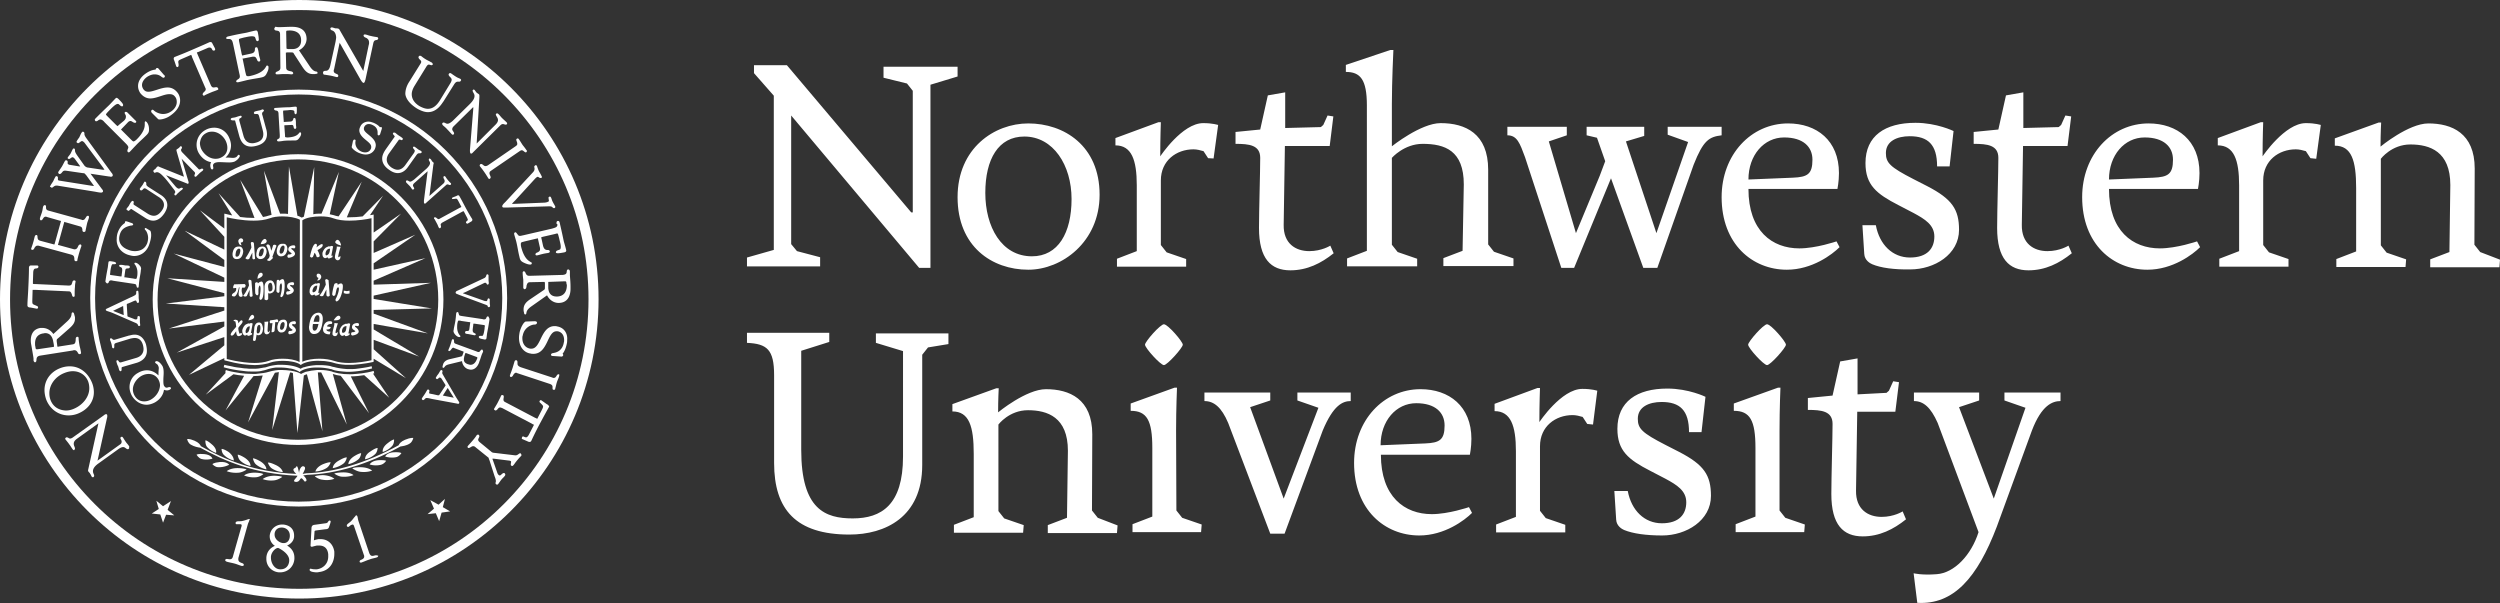
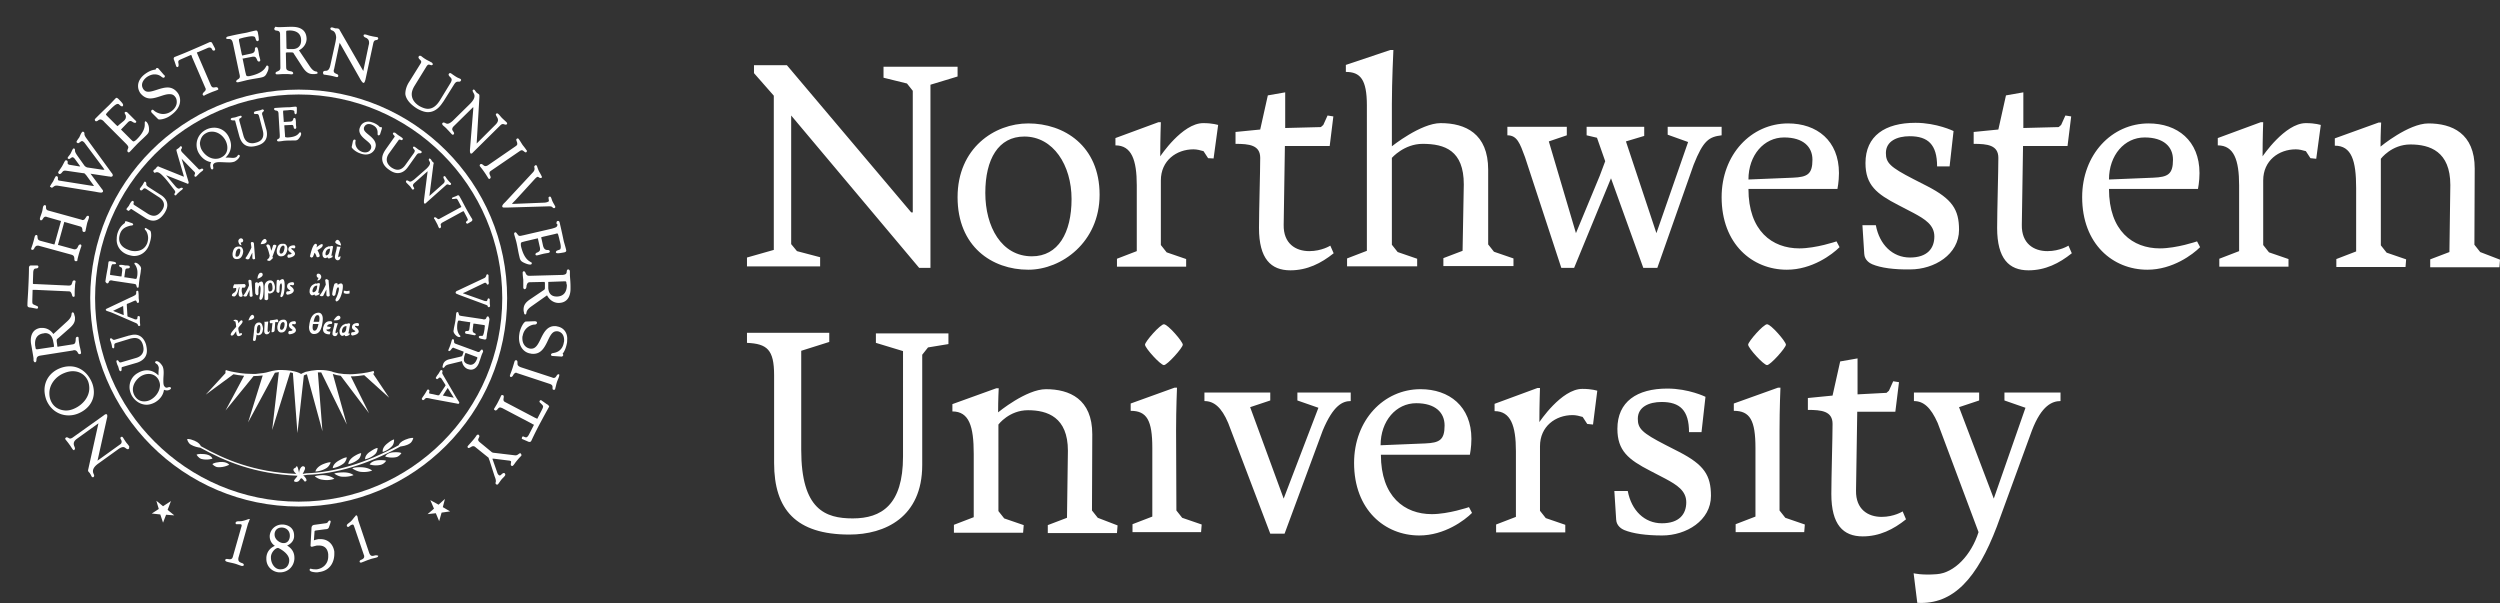
<svg xmlns="http://www.w3.org/2000/svg" width="2500" height="603">
  <rect width="100%" height="100%" fill="#333333" stroke="none" />
  <g fill="#FFF">
    <path d="M753.992 65.22v7.924l19.81 22.553v154.212l-26.82 7.619v8.838h73.145v-9.143l-23.162-6.095-5.791-7.01V115.507L919.176 267.89h11.276V84.725l27.124-8.229v-9.752h-74.058v10.971l23.467 5.791 5.79 7.314v121.907-.305h-1.523L786.907 65.22h-32.915zm274.29 204.498c-36.267 0-70.706-23.162-70.706-72.534 0-49.067 36.877-73.754 70.706-73.754 35.658 0 71.316 22.248 71.316 71.316 0 47.239-37.791 74.972-71.316 74.972zm43.277-70.705c0-33.83-18.286-62.478-47.239-62.478-25.905 0-39.01 22.553-39.01 56.382 0 33.83 16.153 63.392 46.63 63.392 26.21 0 39.62-23.467 39.62-57.296zm392.235-14.63c0-33.828-18.896-40.533-41.144-40.533-18.59 0-30.781 14.02-30.781 14.02v86.858l5.79 7.314 19.505 6.705v7.619h-70.096v-7.924l19.81-7.62V105.45c0-26.21-6.705-33.524-21.029-33.524v-7.01l44.496-14.933h3.048s-1.524 31.086-1.524 54.248v42.058s28.953-23.162 48.762-23.162c24.687 0 47.544 10.362 47.544 46.629v74.668l5.79 7.314 19.506 6.705v7.62h-70.097v-7.925l19.2-7.314 1.22-66.44zm284.652 4.572c0 42.058 23.771 59.43 50.896 59.43 16.762 0 37.181-7.01 37.181-7.01l3.048 5.79c-7.315 7.315-27.43 22.553-52.725 22.553-34.438 0-65.22-25.6-65.22-72.534 0-42.667 29.563-73.754 66.44-73.754 28.647 0 50.895 17.067 50.895 49.677 0 8.534-1.523 15.848-1.523 15.848h-88.992zm44.496-11.276c14.324-.61 19.505-3.353 19.505-17.981 0-12.8-9.143-22.248-28.344-22.248-20.114 0-35.657 17.676-35.657 42.057l44.496-1.828zm79.239 86.554c-2.133-.915-7.62-3.962-7.924-10.362l-1.829-28.649h13.41c3.657 19.506 16.762 32.306 34.134 32.306s24.381-9.143 24.381-21.03c0-11.58-9.447-17.37-20.724-23.466l-15.238-7.924c-21.943-11.276-32.915-20.115-32.915-42.058 0-27.124 19.505-40.23 49.982-40.23 21.333 0 38.096 8.23 38.096 8.23l-3.962 35.353h-12.496c0-21.944-9.143-30.172-27.429-30.172-12.495 0-23.772 4.876-23.772 16.762 0 9.752 3.962 14.02 27.734 26.21l13.715 7.01c24.686 12.8 31.695 23.162 31.695 43.581 0 24.686-24.686 39.62-48.762 39.62-15.848.304-29.563-1.524-38.096-5.181zm236.804-75.278c0 42.058 23.771 59.43 50.896 59.43 16.762 0 37.181-7.01 37.181-7.01l3.048 5.79c-7.315 7.315-27.43 22.553-52.725 22.553-34.439 0-65.22-25.6-65.22-72.534 0-42.667 29.562-73.754 66.44-73.754 28.647 0 50.895 17.067 50.895 49.677 0 8.534-1.524 15.848-1.524 15.848h-88.991zm44.495-11.276c14.324-.61 19.505-3.353 19.505-17.981 0-12.8-9.142-22.248-28.343-22.248-20.114 0-35.657 17.676-35.657 42.057l44.495-1.828zm326.71 74.363l-5.79-7.314.304-76.192c0-35.353-22.857-45.106-46.324-45.106-19.81 0-47.848 23.163-47.848 23.163 0-12.8.61-24.077.61-24.077h-2.44l-43.885 15.848v7.314c16.762 0 21.333 14.934 21.333 42.363v63.391l-19.81 7.62v7.923h69.182l.61-7.619-19.505-6.705-5.79-7.314v-86.554s10.666-14.324 29.562-14.324c19.505 0 39.924 7.01 39.924 40.534l-.914 67.049-19.2 7.314v7.924h69.181l.61-7.619-19.81-7.62zm-836.889 15.848l-32.305-89.602-36.877 89.602h-12.8l-36.267-110.63c-5.181-14.02-7.924-21.944-17.677-21.944v-8.533h59.43v8.533l-17.981 6.096 27.124 91.734 23.772-57.296 5.485-14.628-8.228-23.468-10.362-2.438v-8.533h57.6v9.143l-18.285 5.486 30.476 91.734 31.696-91.125-20.42-7.314v-7.924h53.944v8.533c-12.495 1.524-18.286 4.877-28.038 29.563l-36.268 103.01h-14.019zm-312.995-22.248s-8.533 5.486-21.029 5.486c-13.714 0-25.905-7.62-25.6-26.21l1.219-78.935h44.8l.61-4.876 3.048-24.686-5.79-.914-4.268 9.447-2.438 2.134-35.353.914h-.304V92.344l-17.372 3.048-7.62 34.134-24.685 2.438v11.886c13.714 0 24.686 1.219 24.686 14.02 0 13.104-1.22 53.638-1.22 70.095 0 30.782 11.887 42.363 31.392 42.363 16.762 0 30.781-7.01 43.276-17.067l-3.352-7.62zm738.145 0s-8.534 5.486-21.03 5.486c-13.714 0-25.904-7.62-25.6-26.21l1.22-78.935h44.495l.61-4.876 3.047-24.686-5.79-.914-4.267 9.447-2.438 2.134-35.353.914V92.344l-17.372 3.048-7.619 34.134-24.686 2.438v11.886c13.715 0 24.686 1.219 24.686 14.02 0 13.104-1.219 53.638-1.219 70.095 0 30.782 11.886 42.363 31.391 42.363 16.762 0 30.782-7.01 43.277-17.067l-3.352-7.62zm-850.3-120.688c-.304 0-5.18-1.828-14.933-1.828-21.029 0-42.972 33.22-42.972 33.22 0-18.287.61-34.135.61-34.135h-2.438l-42.972 15.848v7.315c16.152 0 21.333 14.628 21.333 39.924v65.83l-19.81 7.619v7.924h69.182v-7.62l-19.505-6.704-5.79-7.315v-64.61c0-19.81 15.543-31.086 32.61-31.086 3.352 0 7.01.914 10.057 1.828l4.572 7.01 5.485.305 4.572-33.525zm1102.646 0c-.305 0-5.18-1.828-14.933-1.828-21.03 0-43.277 33.22-43.277 33.22 0-18.287.61-34.135.61-34.135h-2.439l-42.972 15.848v7.315c16.153 0 21.334 14.628 21.334 39.924v65.83l-19.81 7.619v7.924h69.182v-7.62l-19.505-6.704-5.79-7.315v-64.61c0-19.81 15.542-31.086 32.61-31.086 3.352 0 7.009.914 10.057 1.828l4.571 7.01 5.79.61 4.572-33.83zm-939.9 329.758c0 42.057 23.772 59.43 50.896 59.43 16.762 0 37.182-7.01 37.182-7.01l3.047 5.79c-7.314 7.314-27.429 22.553-52.724 22.553-34.439 0-65.22-25.6-65.22-72.535 0-42.667 29.562-73.753 66.439-73.753 28.648 0 50.896 17.067 50.896 49.677 0 8.533-1.524 15.848-1.524 15.848h-88.992zm44.191-11.277c14.324-.61 19.505-3.352 19.505-17.98 0-12.801-9.143-22.249-28.343-22.249-20.114 0-35.658 17.677-35.658 42.058l44.496-1.829zm-248.69 67.049l5.791 7.314 19.505 6.705-.609 7.62h-68.572v-7.925l19.81-7.619v-68.572c0-27.734-5.486-37.182-21.64-37.182v-7.314l43.887-15.848h2.438s-.914 20.724-.914 42.667l.305 80.154zm93.869-117.945v7.924l-20.115 6.705 33.525 91.43 34.743-90.82-21.029-7.315v-7.924h53.334v8.534c-7.924 0-17.371 3.962-28.038 29.562l-38.096 103.011h-14.324l-42.058-110.63c-6.705-15.848-14.324-21.943-23.772-21.943v-8.534h65.83zm353.834 137.45c-2.133-.914-7.62-3.962-7.924-10.362l-1.829-28.648h13.41c3.657 19.505 16.762 32.305 34.134 32.305s24.381-9.143 24.381-21.029c0-11.58-9.447-17.371-20.724-23.467l-15.238-7.924c-21.943-11.276-32.915-20.114-32.915-42.057 0-27.125 19.505-40.23 49.982-40.23 21.333 0 38.096 8.229 38.096 8.229l-3.962 35.353h-12.496c0-21.943-9.143-30.172-27.429-30.172-12.495 0-23.772 4.876-23.772 16.762 0 9.753 3.962 14.02 27.734 26.21l13.715 7.01c24.686 12.8 31.695 23.162 31.695 43.886 0 24.686-24.686 39.62-48.762 39.62-15.848 0-29.258-1.829-38.096-5.486zm313.605-106.973c-7.01-15.848-14.324-21.943-23.772-21.943v-8.534h65.22v7.924l-20.115 6.705 34.744 91.43 31.695-90.82-21.028-7.315v-7.924h56.077v8.534c-7.924 0-18.896 3.962-28.648 29.562l-35.049 96.002c-19.505 51.2-43.276 78.325-79.544 76.191l-3.657-29.562s8.229 2.133 23.162.914c17.372-1.219 34.439-18.895 41.753-42.058l-40.838-109.106zm-839.937 94.782l-5.79-7.314.304-76.192c0-35.353-22.857-45.105-46.324-45.105-19.81 0-47.849 23.162-47.849 23.162 0-12.8.61-24.076.61-24.076h-2.438l-43.887 15.847v7.315c16.763 0 21.334 14.933 21.334 42.362v63.392l-19.81 7.619v7.924h69.182l.61-7.62-19.505-6.704-5.79-7.314V424.54s10.666-14.324 29.562-14.324c19.505 0 39.924 7.01 39.924 40.534l-.914 67.048-19.2 7.315v7.924h69.181l.61-7.62-19.81-7.619zm804.889-6.4s-8.534 5.486-21.03 5.486c-13.714 0-25.904-7.62-25.6-26.21l1.22-78.934h38.095l.61-4.877 3.047-24.686-5.79-.914-4.267 9.448-2.438 2.133-28.953 1.524v-35.963l-17.372 3.048-7.619 34.134-24.686 2.438v11.886c13.715 0 24.686 1.22 24.686 14.02 0 12.8-1.219 53.638-1.219 70.096 0 30.781 11.886 42.362 31.391 42.362 16.762 0 30.782-7.01 43.277-17.067l-3.352-7.924zM1597.28 390.711c-.304 0-5.18-1.829-14.933-1.829-21.029 0-42.972 33.22-42.972 33.22 0-18.286.61-34.134.61-34.134h-2.439l-42.972 15.848v7.314c16.153 0 21.334 14.629 21.334 39.924v65.83l-19.81 7.62v7.923h69.182v-7.619l-19.505-6.705-5.79-7.314v-64.61c0-19.81 15.542-31.087 32.61-31.087 3.352 0 7.009.914 10.057 1.829l4.571 7.01 5.79.609 4.267-33.83zm-433.378-25.6c-3.352 0-18.895-17.068-18.895-20.42 0-3.048 15.238-20.42 18.895-20.42 3.962 0 18.896 17.372 18.896 20.42 0 3.048-15.543 20.42-18.896 20.42zm615.629 145.373l5.79 7.314 19.506 6.705-.61 7.62h-68.572v-7.925l19.81-7.619v-68.572c0-27.734-5.486-37.182-21.64-37.182v-7.314l44.192-15.848h2.438s-.914 20.724-.914 42.667v80.154zm-857.308-45.41c0 52.115-37.182 69.487-72.84 69.487-53.334 0-75.277-24.991-75.277-71.62v-87.773c0-25.6-7.01-31.391-27.124-32.306v-10.057h82.287v9.143l-28.039 8.838v99.05c0 59.734 24.077 68.572 51.506 68.572 28.648 0 50.286-13.41 50.286-61.868V351.091l-27.124-8.229v-9.447h72.534v10.666l-20.419 3.353-5.79 7.314v110.326zm844.812-99.964c-3.352 0-18.895-17.067-18.895-20.419 0-3.048 15.238-20.42 18.895-20.42 3.962 0 18.896 17.372 18.896 20.42 0 3.048-15.543 20.42-18.896 20.42zM340.729 375.777l28.343 37.486-18.286-36.876c4.877 0 9.448-.61 13.41-1.22l24.99 22.553-16.152-24.076c.915-.305 1.22-.305 1.22-.305l-.61-2.438s-.915.305-2.134.61c-2.133.609-5.485 1.218-9.752 1.828-3.657.305-7.62.914-11.886.914h-.305c-3.657 0-7.619-.304-10.971-.914-1.829-.305-3.658-.914-5.181-1.219-.61-.305-1.22-.305-1.524-.61-3.353-.914-7.315-1.523-11.581-1.523h-3.048c-3.962.304-7.924.914-11.581 1.828-.61.305-1.524.61-2.134.914-.914.305-1.828.915-2.438 1.22-2.438-1.524-5.485-2.439-9.143-3.048-.61 0-1.219-.305-1.828-.305-2.743-.305-5.486-.61-8.229-.61h-3.352c-.915 0-1.829.305-2.743.305-2.438.305-4.877.915-7.01 1.524-1.829.61-3.657.914-5.486 1.22-2.438.304-5.18.609-7.924.914h-2.133c-2.743 0-5.486-.305-7.924-.305-3.352-.305-6.4-.61-9.143-1.22-3.657-.609-6.705-1.218-8.533-1.828-1.22-.305-1.829-.61-1.829-.61l-.61 2.439s.305 0 .61.304l-20.115 21.944 27.734-20.42c3.048.61 6.705 1.22 10.667 1.524l-18.59 34.744 28.038-34.44c3.047 0 6.095-.304 9.143-.609l-14.629 46.934 26.82-49.677c1.218-.304 2.742-.304 3.961-.609l-6.704 57.906 17.98-57.601c.915 0 1.83.304 2.744.61l4.571 60.038 6.4-57.6c.915-.61 2.134-.915 3.048-1.22l15.543 56.992-4.571-58.82h3.352l25.6 52.115-14.019-50.591c2.438.914 5.181 1.523 7.924 1.828z" />
    <path d="M507.132 298.062c0-115.202-93.259-208.46-208.46-208.46-115.203 0-208.461 93.258-208.461 208.46 0 115.201 93.258 208.46 208.46 208.46 115.202.305 208.46-93.259 208.46-208.46zm-208.46 203.584c-56.078 0-106.974-22.858-143.85-59.735-36.877-36.571-59.735-87.468-59.735-143.85 0-56.076 22.858-106.972 59.734-143.85 36.877-36.876 87.773-59.733 143.85-59.733s106.973 22.857 143.85 59.734c36.877 36.877 59.734 87.773 59.734 143.85s-22.857 106.973-59.734 143.85c-36.877 36.876-87.773 59.734-143.85 59.734z" />
-     <path d="M299.28 0C134.098 0 0 134.097 0 299.28c0 165.184 134.097 299.282 299.28 299.282 165.184 0 299.282-134.098 299.282-299.281C598.562 134.097 464.769 0 299.28 0zm204.5 504.084c-52.42 52.42-124.65 84.725-204.5 84.725-79.848 0-152.078-32.305-204.498-84.725-52.42-52.42-84.725-124.65-84.725-204.498 0-79.85 32.306-152.079 84.725-204.499 52.42-52.42 124.65-85.03 204.499-85.03 79.849 0 152.078 32.306 204.498 84.725 52.42 52.42 84.725 124.65 84.725 204.499 0 80.153-32.305 152.383-84.725 204.803z" />
-     <path d="M443.435 299.586c0-80.154-64.915-145.374-145.373-145.374-80.154 0-145.374 64.915-145.374 145.374 0 80.153 64.915 145.373 145.374 145.373 80.153-.305 145.373-65.22 145.373-145.373zM298.062 439.778c-38.706 0-73.754-15.848-99.354-41.143-25.296-25.296-41.144-60.344-41.144-99.05 0-38.705 15.848-73.753 41.144-99.049 25.295-25.295 60.344-41.143 99.354-41.143 38.705 0 73.753 15.543 99.049 41.143 25.295 25.296 41.143 60.344 41.143 99.05 0 38.705-15.848 73.753-41.143 99.049-25.296 25.295-60.344 41.143-99.05 41.143z" />
-     <path d="M368.463 366.939c-3.048.61-7.01 1.219-11.886 1.829-2.134.304-4.572.304-6.705.304h-2.743c-4.571-.304-9.143-.914-13.41-2.133h-.61c-.913-.305-2.133-.61-3.047-.914-3.047-.61-6.705-.915-10.057-.915h-3.353c-4.571.305-8.838.915-12.495 2.134h-.305c-1.219.304-2.133.914-3.352 1.524-4.572-2.743-12.19-3.962-19.2-3.962h-3.353c-3.657.304-7.314.914-10.057 1.828-1.22.305-2.438.914-3.962.914-1.524.305-3.353.61-5.181.915-2.134.305-4.267.305-6.705.305-1.829 0-3.657 0-5.486-.305-1.828 0-3.962-.305-5.79-.61-2.743-.305-5.486-.61-7.924-1.219-.915-.305-1.829-.305-2.743-.61-3.657-.609-5.79-1.218-5.79-1.218l-.61 2.438s1.828.61 4.571 1.219c2.438.61 5.79 1.219 9.753 1.828l7.314.915c2.133.304 4.572.304 6.705.304h4.267a23.2 23.2 0 006.4-.914c1.828-.305 3.657-.914 5.486-1.524 2.133-.61 4.876-1.219 7.619-1.524h4.876c3.048 0 6.095.305 9.143.915h.61c3.352.61 6.4 1.828 8.533 3.047l.61.61.61-.61c.609-.304 1.218-.914 2.132-1.219.305-.304.915-.304 1.22-.61 3.352-1.218 7.619-2.133 11.885-2.133h3.048c3.962 0 7.924.61 10.972 1.22.61.304 1.219.304 1.523.304 1.22.305 2.439.915 3.658 1.22 3.962.914 7.924 1.218 12.19 1.523h1.524c3.353 0 6.4-.305 9.143-.61 4.572-.609 8.229-1.218 10.972-1.828 2.133-.61 3.352-.914 3.657-.914l-.61-2.438c1.22 0-.304.304-3.047.914zm-115.507 91.43s.61 3.962 3.048 6.095c4.876 3.962 10.362 4.876 10.362 4.876s.305-4.266-6.4-8.228c-5.486-3.048-7.01-2.743-7.01-2.743zm-15.238-3.657s.305 3.962 2.743 6.095c4.571 4.267 10.057 5.181 10.057 5.181s.61-3.962-5.79-8.229c-5.486-3.352-7.01-3.047-7.01-3.047zm-16.153-5.79s0 3.961 2.438 6.094c4.267 4.267 9.753 5.486 9.753 5.486s.61-3.962-5.181-8.533c-5.181-3.353-7.01-3.048-7.01-3.048zm-16.152-8.534s-.305 3.962 1.523 6.4c3.962 4.571 9.143 6.095 9.143 6.095s1.22-3.962-4.266-8.533c-4.877-4.267-6.4-3.962-6.4-3.962zm62.477 22.248s1.219 3.962 3.962 5.79c5.486 3.657 10.971 3.657 10.971 3.657s-.61-4.266-7.619-7.314c-5.79-2.743-7.314-2.133-7.314-2.133zm-29.258 5.485c-8.228-.304-11.886 3.048-11.886 3.048s4.572 2.133 11.886 1.524c3.962-.305 7.924-3.048 7.924-3.048s-.914-1.219-7.924-1.524zm17.067 4.572c-8.229-.305-11.581 2.743-11.581 2.743s4.876 2.438 11.886 1.828c3.962-.304 7.314-3.047 7.314-3.047s-.61-1.22-7.619-1.524zm18.896 3.048c-8.229 0-11.886 3.352-11.886 3.352s4.876 2.133 11.886 1.22c3.962-.61 7.619-3.353 7.619-3.353s-.61-.915-7.62-1.22z" />
    <path d="M405.035 439.778c-4.267 1.829-5.79 3.962-6.4 5.486-32.915 17.981-64.306 27.124-92.345 28.038l-3.657.61c1.22-2.438 4.267-6.705.914-7.62-3.352-.913-5.485 7.315-3.961 7.925h-.305c-.61-3.353-1.829-10.667-3.353-7.01-.304 1.22-5.79.914.305 6.705-42.362-1.829-71.315-14.324-95.392-27.734-.61-1.524-2.133-3.657-6.4-5.486-5.79-2.438-7.314-1.523-7.314-1.523s.61 3.657 3.657 5.485c3.657 2.134 7.314 2.743 9.448 3.048 24.38 13.41 53.943 26.21 97.22 28.039-.61 2.133-5.79 5.485-2.133 6.095 5.18.914 4.571-5.486 7.01-3.048 2.438 2.438 1.828 3.353 3.657 2.438 1.523-.914-.61-4.266-2.743-5.79l3.962-.61c28.343-.914 60.039-10.057 93.258-28.343 1.829-.305 5.79-.61 9.448-3.048 2.743-1.828 3.352-5.485 3.352-5.485s-2.438-.61-8.228 1.828zm-185.298 22.248c-6.4.61-7.315 2.133-7.315 2.133s2.438 3.048 5.79 3.048c6.096.305 10.972-2.438 10.972-2.438s-2.133-3.352-9.447-2.743zm-15.543-7.924c-6.4-.61-7.62.61-7.62.61s1.829 3.352 4.877 4.266c5.79 1.524 10.971-.304 10.971-.304s-.914-3.962-8.228-4.572z" />
    <path d="M332.805 468.121s5.486-.61 10.667-4.571c2.743-2.133 3.352-6.095 3.352-6.095s-1.524-.61-7.314 2.742c-7.01 3.658-6.705 7.924-6.705 7.924zm15.543-3.962s5.486-.914 10.057-4.876c2.439-2.133 2.743-6.095 2.743-6.095s-1.523-.305-7.01 3.048c-6.095 3.961-5.79 7.923-5.79 7.923zm16.762-4.876s5.486-.914 10.058-5.18c2.438-2.439 2.438-6.096 2.438-6.096s-1.829-.305-7.01 3.352c-6.095 3.657-5.486 7.924-5.486 7.924zm22.248-15.848c-5.79 4.572-4.571 8.534-4.571 8.534s5.486-1.524 9.448-6.096c2.133-2.438 1.828-6.4 1.828-6.4s-1.828 0-6.705 3.962zm-71.925 28.039s5.486 0 10.972-3.353c3.048-1.828 4.267-5.79 4.267-5.79s-1.524-.61-7.62 1.828c-7.01 3.048-7.619 7.315-7.619 7.315zm36.877-3.048s3.962 2.743 7.924 3.353c7.314.914 11.886-1.22 11.886-1.22s-3.657-3.352-11.886-3.352c-7.01 0-7.924 1.22-7.924 1.22zm-10.057 3.962c-7.01.305-7.924 1.22-7.924 1.22s3.657 2.742 7.314 3.047c7.01.61 11.886-1.524 11.886-1.524s-3.047-3.048-11.276-2.743zm-27.43 3.962s3.658 3.048 7.62 3.353c7.01 1.219 11.886-.915 11.886-.915s-3.353-3.352-11.581-3.657c-7.01.305-7.924 1.22-7.924 1.22zm63.697-16.153c-7.314.61-8.838 4.267-8.838 4.267s5.18 1.829 11.276.305c3.353-.914 5.181-3.962 5.181-3.962s-1.219-.914-7.619-.61zm15.543-7.923c-7.314.304-8.838 4.266-8.838 4.266s5.18 1.829 10.972.61c3.047-.61 5.18-3.962 5.18-3.962s-.914-1.22-7.314-.914zm-267.585-9.448c-1.828-2.438-2.743-4.267-3.657-5.486-.305-.305-.61-.61-.914-.61-.61 0-.61.305-.915.305-.304.305-.61.61-.61.915 0 1.219 1.525 2.438 1.22 3.961 0 .915-.305 1.83-1.829 2.743l-21.638 15.543c-.305.305-.305.305-.61.305 0-.305.305-.914.305-1.219l9.143-41.143c.305-.915.305-1.524.305-2.134 0-.61 0-.914-.305-1.523-.305-.305-.61-.305-.914-.305-.915 0-1.524.61-2.743 1.524l-30.782 21.943c-.914.61-1.828.914-2.438.914-1.219 0-1.828-1.219-3.352-1.219-.305 0-.61 0-.914.305-.305.305-.61.61-.61.914 0 .305 0 .61.305.914.914 1.22 2.743 3.353 3.962 5.181 1.219 1.524 2.133 3.353 3.352 4.877.305.304.61.61.915.61.304 0 .609 0 .609-.306.305-.304.61-.914.61-1.219 0-1.523-1.22-2.743-1.22-4.876 0-1.524.61-3.048 3.048-4.876L98.44 423.32l-10.058 45.41c0 .305-.304.914-.304 1.829 0 .304 0 .61.304.914.61.914 1.524 1.524 1.829 2.438.61.61.914 1.829 1.524 2.743.304.305.61.61 1.219.61.305 0 .305 0 .61-.305.304-.305.609-.61.609-1.22 0-1.218-1.22-2.438-1.22-4.57 0-1.83.915-4.572 5.791-7.925l19.505-14.02c2.134-1.523 3.658-2.132 4.877-2.132 2.133 0 2.743 1.828 4.571 2.133.305 0 .61 0 .914-.305.305-.305.61-.61.61-.914 0-.305 0-.61-.305-.914 1.22 0-.914-2.439-2.438-4.267zM78.02 413.568c9.753-3.962 15.848-11.886 15.848-21.333 0-3.048-.61-6.4-1.829-9.448-4.266-10.362-12.495-16.458-22.247-16.458-3.353 0-6.705.61-10.363 2.134-9.447 3.962-14.933 12.19-14.933 21.638 0 3.048.61 6.4 1.829 9.753 3.961 9.752 12.495 15.543 22.247 15.543 3.353 0 6.4-.61 9.448-1.829zm-27.429-13.41c-.914-2.438-1.219-4.571-1.219-7.01 0-8.837 6.4-16.761 14.934-20.114 3.047-1.219 5.79-1.828 8.533-1.828 7.01 0 12.8 3.962 15.239 10.057.914 2.438 1.219 4.876 1.219 7.01 0 8.838-6.705 16.762-15.239 20.419-2.743 1.219-5.486 1.829-8.228 1.829-6.705-.305-12.496-3.353-15.239-10.363zm23.772-49.981c1.524 0 2.438.914 3.048 1.828.61.915.914 2.134 2.133 2.134h.305c.61 0 1.219-.61 1.219-1.22-.305-2.437-.914-4.876-1.524-7.314-.914-5.486-.914-6.705-.914-7.314 0-.305 0-1.524-1.22-1.524h-.304c-1.829.61-1.22 2.438-1.524 4.267-.305 1.828-.61 3.047-3.048 3.352L58.82 346.52c-.305 0-.61.304-.914.304-.305 0-.305 0-.61-.914-.305-2.743-.61-4.267-.61-5.181 0-1.524.305-1.524 2.439-3.352l10.057-8.839c3.048-2.743 5.79-5.485 5.79-9.752v-1.524c0-.305-.304-1.22-.609-2.438-.305-.914-.305-2.134-1.524-2.438h-.305c-.61 0-.914.914-.914 1.219-.305 1.219.305 3.352-4.267 7.619l-14.019 12.8c-2.438-3.657-6.4-6.095-10.971-6.095h-1.829c-8.229 1.219-9.753 7.924-9.753 12.495 0 2.743.61 4.877.61 5.181.61 3.353 1.219 7.01 1.829 10.667.304 1.829.304 2.438.304 3.048v1.219c.305.914.61 1.524 1.524 1.828 1.829-.61 1.22-2.438 1.524-3.657.305-1.219.61-2.438 3.352-3.047l32.915-5.181c.915-.305 1.22-.305 1.524-.305zm-20.42-3.353l-16.457 2.438h-.61c-1.218 0-1.218-.61-1.523-2.742-.305-.915-.305-2.134-.305-3.048 0-4.876 2.134-9.143 8.229-10.057.61 0 1.219-.305 1.828-.305 5.791 0 7.315 4.876 7.924 7.314.305 1.829.915 4.267.915 5.486v.914zM36.878 308.73c.61 0 .914-.305 1.219-1.22h-.305.305c0-1.523-1.524-1.523-1.829-1.828-3.352-1.524-3.962-1.22-3.962-4.267v-.914l.305-10.667h2.438l33.83 1.524c1.523 0 2.133.914 2.742 2.438.61 1.219.305 2.743 1.829 3.048.305 0 .61 0 .914-.305.305-.305.305-.61.305-.914h-.305.305v-2.439c0-1.219 0-3.352.305-6.4 0-1.828.304-3.657.61-5.18 0-1.22-1.22-1.22-1.525-1.22-1.828.305-1.524 1.829-2.133 3.048-.305 1.219-.914 2.133-3.048 2.133h-.305l-33.22-1.524c-1.218 0-2.132 0-2.437-.304v-2.134l.305-9.447c.304-3.048 1.219-3.353 2.133-3.658.61 0 1.219 0 1.829-.304.61 0 1.219-.61 1.219-1.524 0-1.22-1.22-1.22-1.524-1.22H31.39c-.61 0-1.524 0-1.829.61-.61.61-.61 1.22-.61 1.829 0 1.219 0 7.314-.609 19.2-.304 8.229-.914 13.41-.914 18.59.305 1.83 2.438 1.83 3.048 1.83l6.4 1.219zm-4.572-58.82s.305 0 0 0c1.829-.305 1.829-1.524 2.438-2.439.61-.914 1.524-1.828 2.743-1.828h.915l32.305 8.838c3.657.914 3.352 2.438 3.657 3.962v.61c0 .61 0 1.828 1.22 2.133h.609c.61 0 1.219-.305 1.219-.914 0-.61 0-.915 1.219-5.486.914-3.353 2.438-7.924 2.743-8.534v-.61c0-.304 0-.913-.915-1.218h-.304c-1.524.305-1.829 1.524-2.439 2.743-.61 1.219-1.523 2.133-2.742 2.133h-.915l-15.543-4.267h-.61l6.4-23.162c.306 0 .61.305.915.305l14.934 4.267c1.828.61 1.828 1.523 2.133 2.438.305.914-.305 2.438 1.219 3.047h.61c1.523 0 1.523-1.523 1.523-1.828.305-1.22.61-3.048 1.524-7.01.61-2.133 1.524-3.962 1.829-5.79v-.305c0-.915-.61-1.22-.914-1.22h-.305c-1.524.305-1.524 1.525-2.438 2.439-.61 1.219-1.524 1.828-2.743 1.828-.305 0-.61 0-.915-.304l-33.22-9.143c-2.437-.61-2.437-2.134-2.437-3.353v-.305c0-.609 0-1.523-.915-1.828h-.304c-.61 0-1.524.61-1.829 2.133-.305 1.22-.305 2.438-.914 4.572-.305 1.219-1.524 4.266-2.134 6.4v.914c0 .61.61 1.22.915 1.22h.304c1.22-.306 1.524-1.22 2.134-2.134.61-.914 1.219-1.524 2.438-1.524.305 0 .61 0 1.219.305l12.8 3.657c.305 0 .61 0 .915.305 0 0 .304 0 .304.305l-6.4 22.857v.305h-.61l-13.714-3.657c-2.743-.915-2.438-2.134-2.743-3.658v-.304c0-.61 0-1.524-.914-1.829h-.305c-.61 0-1.219.61-1.524 1.524-.61 2.133-.914 3.962-1.523 5.79-.61 2.439-1.524 4.572-2.134 6.705v.61c.305-.61.61.305 1.22.305zm18.896-62.478c.305 0 .305.305.61.305 1.523-.305 2.133-2.133 4.57-2.133h.915l37.791 6.095c3.048.61 4.876.914 6.095.914.61 0 1.22-.304 1.524-.61.305-.304.305-.609.305-.913 0-.61-.305-1.22-.914-1.829l-11.581-15.543 18.286 2.743c.914 0 1.523.305 2.133.305.61 0 1.22-.305 1.524-.61.305-.305.305-.61.305-.914 0-.915-.61-1.829-1.22-2.438L86.25 138.059c-1.524-2.133-1.829-3.352-1.829-3.962v-.914c0-.305-.304-.914-.61-1.22-.304 0-.609-.304-.913-.304-.61 0-.915.61-1.22.914-.914 1.22-1.523 3.048-2.438 4.877-.914 1.219-1.828 2.438-2.438 3.657 0 .305-.305.305-.305.61 0 .609.305.914.915 1.219.304 0 .304.304.61.304 1.523-.304 2.742-2.133 3.961-2.133.305 0 .61 0 .915.305.609.304.914.61 1.523 1.219l18.896 25.295c.61.915.914 1.524 1.219 1.829h-1.829l-14.324-2.133c-.914 0-2.438-.61-2.743-.915-.304-.304-.914-.61-1.523-1.524l-6.705-9.447c-2.134-3.048-2.438-4.267-2.438-5.181v-.915c0-.304-.305-.914-.915-1.219h-.304c-.305 0-.61.305-.915.61-.61.914-.914 1.828-2.133 4.267-.61 1.219-1.524 2.133-2.438 3.352 0 .305-.61.61-.61 1.22 0 .304 0 .609.61.913.304 0 .61.305.61.305 1.523-.305 2.437-1.828 3.656-1.828.305 0 .61 0 .915.304.305.305 1.219.915 1.524 1.524l4.876 6.705c0 .305.305.305.305.61h-.915l-9.143-1.524c-.914 0-1.219-.305-1.828-.61-.61-.305-.61-.61-.61-1.219v-1.219c0-.305 0-.914-.61-1.219-.304-.305-.609-.305-.914-.305-.304 0-.61 0-.914.305-.914 1.219-1.524 2.743-3.048 5.486-.304.61-2.438 3.657-3.657 5.486-.305.304-.305.61-.305.914 0 .305.305.914.61 1.219.305.305.61.305.914.305 2.438-.305 2.438-3.657 5.486-3.353h.61l16.762 2.438c.914 0 1.828.305 1.828.305.305 0 .915.914 1.829 1.829l7.314 10.057c.305.305.305.305.305.61H92.65l-32.61-5.181c-.61 0-1.22-.305-1.524-.305-.61-.305-.61-.915-.61-1.524v-1.22c0-.304 0-.913-.609-1.218-.305-.305-.61-.305-.914-.305-.305 0-.914.305-.914.61-.915 1.523-1.524 2.742-2.134 4.266-.914 1.524-2.133 3.048-3.048 4.877-.304.304-.304.914-.304 1.219.304-.61.61 0 1.219.304zM96 121.297c.915 0 1.83-.61 2.134-.914.914-.61 1.524-.915 2.133-.915 1.524 0 3.048 1.22 4.267 2.743l21.029 21.03c1.828 1.828 2.743 3.047 2.743 3.961v.61c-.61 1.524-.915 2.133-.915 3.047 0 .305 0 .61.305.915.305.305.61.61.914.61.61 0 .915-.305 1.22-.61 1.828-1.829 3.657-3.962 5.485-5.79 3.353-3.658 7.01-6.706 10.667-10.363 1.829-1.828 3.048-3.048 3.048-5.79v-.61c0-2.438-.61-5.181-2.438-7.314-.305 0-.305-.305-.915-.61-.304 0-.61 0-.61.305-.304.305-.304.61-.304.914v2.134c0 2.742-.914 7.619-7.924 14.628-1.524 1.524-2.743 2.134-3.352 2.134-.61 0-1.524-.915-3.048-2.438l-8.533-8.534-.915-.914.305-.305 6.705-7.01c.914-.914 1.829-1.219 2.438-1.219 1.524 0 2.743 1.829 4.572 1.829.304 0 .61 0 .914-.305.305-.305.305-.61.305-.914 0-.305-.305-.914-.61-.914l-3.657-3.658-4.572-4.571c-.304-.305-.914-.61-1.523-.61-.305 0-.61 0-.915.305-.304.305-.304.61-.304.914.304 1.22 1.523 2.134 1.219 3.962 0 .915-.305 2.134-1.829 3.658l-5.181 4.266-1.22 1.22s-.304-.305-1.218-.915l-8.534-8.533c-1.523-1.524-2.133-2.134-1.828-2.439 0-.304.914-1.523 3.352-3.962 1.829-1.828 6.096-6.4 8.229-6.4h.305c1.219 0 2.133 2.134 3.962 2.439.304 0 .61 0 .914-.305 0-.305.305-.305.305-.915 0-1.219-.915-2.438-4.877-6.4-.61-.304-.914-.914-1.523-.914-.305 0-.61 0-.915.305-1.524 1.524-5.486 5.79-6.4 6.705-1.828 1.828-4.571 4.266-13.105 12.8-.914.914-1.524 1.524-1.524 2.133 0 .305.305.61.305.915.305.304.61.61.914.61zm54.25-22.857c6.705 0 14.02-4.572 19.505-4.267 2.133 0 3.962.61 5.486 2.743 1.219 1.524 1.524 3.352 1.524 5.18 0 3.658-2.439 7.315-5.791 9.449-2.743 1.828-5.486 2.438-7.924 2.438-3.657 0-7.01-1.829-8.229-2.743-.914-.61-1.219-1.22-2.133-1.524-.305 0-.61 0-.914.305-.305.304-.61.61-.61 1.219 0 .61.305 1.219.915 1.828l6.095 6.096c.61.304.914.304 1.524.304 2.438 0 7.01-1.219 10.362-3.657 7.619-5.18 10.057-10.667 10.057-15.238 0-3.048-.914-5.486-2.133-7.314-3.048-4.267-6.705-5.791-10.362-5.791-6.705 0-14.02 4.267-19.2 4.267-2.134 0-3.658-.61-5.182-2.743-.914-1.524-1.219-2.743-1.219-3.962 0-3.048 2.134-6.095 5.181-8.229 2.438-1.524 4.877-2.438 7.315-2.438 2.438 0 4.876.61 7.01 2.438.304.305 1.218.914 2.133.914.304 0 .61 0 .61-.304.304-.305.609-.61.609-1.22 0-.609-.305-.914-.61-.914l-5.79-6.705c-.305-.304-.61-.61-1.22-.61-.304 0-.609 0-.914.306-.914.914-.61 1.524-.61 1.219 0 .305-3.961-.305-10.361 4.267-4.267 3.047-7.315 7.314-7.315 12.19 0 2.438.61 4.572 2.134 7.01 3.047 3.962 6.704 5.486 10.057 5.486zm25.905-32.306c.305.61.61.915 1.22.915h.304c.61-.305.914-.915.914-1.524v-.914c0-.915-.305-1.83-.305-2.439 0-1.523.305-1.828 3.048-3.047l9.753-4.267c.304.305.914 1.524.914 2.133l13.41 31.087c.304.304.304.914.304 1.219 0 2.133-2.742 2.742-3.047 4.876v.61c.305.304.61.914 1.219.914.305 0 .61 0 .61-.305.609-.305 1.523-.914 8.228-3.657 1.829-.61 3.352-1.22 4.876-1.829.61-.305.915-.61.61-1.219 0-.305-.305-.61-.305-.61-.305-.609-.914-.914-1.524-.914-.914 0-1.828.305-2.743.305-.914 0-1.828-.305-2.743-2.133l-13.105-30.477c-.609-1.524-.914-2.133-.914-2.438h.305c.305-.305.914-.305 1.524-.61l8.533-3.657c1.22-.61 1.829-.61 2.438-.61 1.22 0 1.524.61 2.134 1.22.305.61.61 1.828 1.828 1.828h.61c.61-.305.914-.61.914-1.219 0-.61-.305-.914-.305-1.219l-2.438-4.571c-.304-.915-.914-1.524-1.828-1.524-.305 0-.915 0-1.524.305-1.22.61-6.705 3.047-17.372 7.619-7.619 3.352-12.495 5.18-17.067 7.01-.61.304-.914.914-.914 1.523 0 .914.305 1.524.61 2.134l1.828 5.485zM228.27 39.01h.914c2.743 0 3.353 2.438 3.962 5.181l6.096 28.953c.305 1.219.61 2.438.61 3.352 0 .915-.305 1.524-.915 2.134-1.524 1.219-2.438 1.219-2.743 2.743 0 .61.61.914 1.22.914h.609c2.743-.61 5.18-1.22 7.619-1.829 4.876-1.219 9.752-1.828 14.629-2.743 2.743-.61 4.571-.914 6.095-3.657.914-1.828 2.133-3.962 2.133-6.095v-1.22c0-.304-.304-.913-1.219-1.218h-.305c-.914.305-.609.914-1.219 1.524-1.219 2.133-4.266 6.4-15.238 8.838-1.219.305-1.828.305-2.438.305-2.133 0-1.829-.915-2.743-4.267L242.9 60.039c0-.61-.305-.914-.305-1.22 0-.304 0-.304.61-.304l9.447-1.828h1.22c1.523 0 2.133.914 2.742 2.133.61.914.61 2.438 2.134 2.743h.305c.61 0 1.219-.61 1.219-1.22v-.304c-.305-1.829-.915-3.352-1.22-4.876-.304-2.134-.609-4.267-1.219-6.4-.304-.61-.304-1.524-1.523-1.524h-.305c-1.524.61-.914 2.133-1.22 3.352-.304 1.22-.913 2.438-3.961 3.048l-7.01 1.524c-.914.305-1.524.305-1.524.305-.304 0 0 .304-.61-1.524l-2.437-11.886c-.305-1.22-.305-2.134-.305-2.438 0-.915.61-.915 5.181-2.134 1.829-.304 5.181-1.219 7.924-1.219 1.219 0 2.133.305 2.743.61.305.305.61 1.219.914 2.133.305.914.61 2.133 1.829 2.133h.304c.61-.304 1.22-.914.915-2.438 0-1.219-.305-3.047-.915-6.4-.304-.61-.304-1.524-1.523-1.828h-.305c-2.133.304-7.924 1.828-9.143 2.133-2.743.61-6.095.914-17.981 3.657-1.524.305-2.438.61-2.743 1.829v.305c.61.61 1.524.61 2.133.61zm46.02-10.057c.305 1.828 2.133 1.524 3.352 1.828 1.22.305 2.438.915 2.438 3.658l.305 33.22c0 2.133-.914 2.742-2.133 3.352-.914.61-2.438.61-2.743 2.133 0 .61.61 1.219 1.219 1.219 2.438 0 4.876-.305 7.314-.305h1.829c3.657 0 4.876.305 5.486.305h.305c.304 0 .914 0 1.219-.61h.304v-.609c-.304-1.829-2.438-1.829-3.962-2.133-1.523-.61-3.047-.915-3.047-3.658l-.305-13.714v-.61c0-.304-.305-.304 1.22-.61h3.047c3.962 0 2.743 0 4.876 3.049l7.314 11.276c2.439 3.657 5.181 7.314 10.362 7.314h2.439c.61-.304 1.523 0 2.133-.61h.305v-.609.305-.305c0-.61-.61-1.219-.915-1.219-1.219-.305-3.352 0-7.01-5.486l-10.666-15.848c4.267-2.133 7.62-6.4 7.62-11.58-.306-10.972-10.058-11.887-14.325-11.887h-1.828c-3.353 0-7.01.305-10.972.305h-.61c-2.438 0-2.133-.305-3.352-.305h-.305c0 .61-.914.915-.914 2.134 0-.305 0-.305 0 0 0-.305 0-.305 0 0 0-.305 0-.305 0 0 0-.305 0-.305 0 0 0-.305 0 0 0 0zm11.886 3.352c0-2.133.61-1.524 3.047-1.828h.305c6.096 0 11.581 2.438 11.581 9.752v.305c0 7.314-5.79 8.533-8.228 8.533h-3.658c-.914 0-1.828 0-2.133-.304-.305 0-.305 0-.61-.305l-.304-16.153zm38.096 42.363c.61 0 3.962.61 6.095.914 3.048.61 4.876 1.22 6.4 1.524h.305c.914 0 1.219-.914 1.219-1.22v-.304c-.305-1.524-1.829-1.524-2.743-2.133-1.22-.61-1.829-1.22-1.829-2.743 0-.305 0-.914.305-1.22l5.486-26.21v-.609c.305.305.305.915.61.915l20.724 36.572c1.219 1.828 1.828 2.438 2.438 2.743h.304c1.22-.305 1.22-1.524 1.83-3.048l7.923-36.877c.61-2.133 1.22-2.438 2.133-2.743.915-.305 2.134 0 2.743-1.524v-.304c0-.61-.61-1.22-.914-1.22-1.524-.304-4.267-.609-6.4-1.219-2.133-.304-3.657-1.219-5.79-1.523h-.305c-.61 0-1.22.304-1.22.914v.305c.305 1.524 1.83 1.828 3.048 2.438 1.22.914 2.438 1.828 2.438 4.571 0 .61 0 1.524-.304 2.134l-5.486 26.21-23.163-40.23c-.304-.304-.61-1.828-1.828-2.133-.914-.305-2.133-.305-3.048-.305-.914-.304-1.828-.61-3.047-.914h-.305c-.305 0-1.22 0-1.524.914v.305c.305 1.829 1.829 1.524 3.048 2.438 1.219.914 2.438 2.438 2.743 6.096 0 1.219-.305 2.742-.61 4.571l-5.181 23.467c-.914 4.267-2.438 5.181-3.657 5.486-1.22.305-3.048-.305-3.657 1.524v.304c0 1.524.61 2.134 1.219 2.134zm92.649 33.829c4.266 2.438 7.924 3.657 10.971 3.657 9.448 0 14.02-8.838 15.543-10.667l10.667-17.067c1.524-2.438 2.743-2.743 3.657-2.743h1.524c.61 0 1.22-.304 1.524-.914 0-.305.305-.305.305-.61 0-.609-.305-.914-.61-1.218-1.219-.61-2.133-.915-3.352-1.524-2.134-1.22-4.267-2.743-6.4-4.267h-.61c-.305 0-.914 0-1.219.61-.305.304-.305.609-.305.914.305 2.133 3.048 2.743 3.048 5.18 0 .61-.305 1.525-.914 2.744l-10.972 17.981c-2.743 4.267-6.4 8.229-11.886 8.229-2.438 0-5.18-.915-8.533-2.743-4.876-3.048-7.62-7.01-7.62-11.886 0-2.438.915-5.181 2.744-8.229l12.19-19.81c.914-1.219 1.524-1.523 2.134-1.523.914 0 1.828.609 2.742.609.305 0 .915-.305 1.22-.61v-.609c-.305-1.22-1.524-1.829-1.83-1.829-1.828-1.219-3.656-1.828-5.485-3.047-1.524-.915-2.743-1.829-4.267-3.048-.304-.305-.914-.305-1.523-.305-.305 0-.61 0-.915.61 0 .305-.305.61-.305.914.305 2.133 3.048 3.048 2.743 4.572 0 .304 0 .61-.304 1.219L409.3 81.677c-2.438 3.658-3.961 7.924-3.961 12.191.304 3.962 3.352 9.448 11.58 14.629zm35.657 12.495c-2.438 2.134-3.962 2.743-5.18 2.743-1.525 0-2.439-1.219-3.963-1.219-.304 0-.914.305-.914.61-.305 0-.305.304-.305.914 0 .305.305.61.61 1.22.305.304 3.047 2.437 4.571 4.266 2.134 2.133 3.353 3.657 4.572 4.876.305.305.61.305.914.305.61 0 .914-.305.914-.61.305-.304.305-.61.305-.914-.305-1.524-2.133-2.743-1.828-4.267 0-.61.304-1.524 1.523-2.743l18.896-18.59c.305-.305.305-.305.61-.305v1.219l-3.353 41.448v.914c0 1.524.305 2.134.61 2.439 0 .304.304.304.61.304.913 0 1.523-.914 2.437-1.828l26.82-26.515c.914-.914 1.828-1.219 2.438-1.219.914 0 1.828.61 3.047.61.305 0 .61-.305.915-.305.305-.305.305-.61.305-.915 0-.304-.305-.61-.305-.914-1.22-1.219-3.353-3.048-4.876-4.571-1.524-1.524-2.439-3.048-3.962-4.267-.305-.305-.61-.305-.915-.305-.305 0-.61.305-.914.305-.305.305-.305.61-.305.914.305 1.829 2.134 3.048 2.134 5.486 0 1.22-.61 2.743-2.439 4.572l-18.895 18.895 2.743-46.324v-1.524c0-.305 0-.915-.305-1.22-.914-.914-1.829-1.218-2.438-1.828-.61-.61-1.22-1.524-1.829-2.438-.304-.305-.61-.61-1.219-.61-.305 0-.61 0-.61.305-.304.305-.609.61-.304.914 0 1.524 1.829 2.743 1.829 5.181 0 1.83-.915 4.267-4.572 7.924l-17.372 17.067zm63.392 24.991l-27.43 18.896c-1.218.914-2.437 1.219-3.047 1.219-1.828 0-2.438-1.829-4.267-2.134-.304 0-.61 0-.914.305-.305.305-.61.61-.61 1.22 0 .609.305.914.61 1.218.61.915 1.524 1.829 3.657 4.877 1.524 2.133 3.048 4.571 3.962 6.095.305.61.61 1.219 1.524 1.219.305 0 .61 0 .61-.305.304-.305.61-.914.61-1.219 0-1.219-1.22-2.743-1.22-4.267 0-.61.305-1.523 1.22-2.133l28.952-19.81c.914-.61 1.524-.914 2.133-.914 1.524 0 2.438 1.829 3.962 2.133.305 0 .61 0 .61-.304.305-.305.61-.61.61-.915 0-.61-.305-.914-.61-1.219-1.22-1.828-2.438-3.352-3.657-4.876-1.22-1.829-2.439-3.962-3.962-6.095-.305-.305-.61-.61-.915-.61-.304 0-.61.305-.914.305-.305.305-.61.61-.61.914 0 1.22.915 2.438.915 3.657.305.915 0 1.829-1.22 2.743zm-10.667 56.077c-.914.915-2.743 2.438-3.048 3.962v.61c.305.914 1.22.914 2.134.914h2.743l41.753-1.219h.304c3.658 0 2.743 1.219 4.572 1.829h.61c.609-.305.914-.61.914-1.22 0-.304 0-.609-.305-.914-.305-.914-.914-1.524-2.438-4.571-.61-1.22-.915-2.743-1.524-3.962-.305-.61-.61-.915-1.22-.915-.304 0-.609 0-.609.305-.61.305-.914.914-.61 1.22 0 .914.306 1.828.306 2.437 0 .61 0 .915-.915 1.22-.914.609-3.047.914-4.266.914l-30.172 1.219h-1.524c0-.305 1.219-1.524 3.352-3.657l19.81-21.639c.305-.305 1.22-1.219 1.829-1.524.304 0 .61-.304.61-.304.913 0 1.523 1.219 3.047 1.219h.61c.609-.305.609-.915.609-1.22 0-.304 0-.304-.305-.609-.305-.914-1.524-3.048-2.438-4.571-.914-1.829-1.524-3.658-2.133-5.486-.305-.61-.61-.915-1.22-.915-.304 0-.609 0-.609.305-.61.305-.914.915-.914 1.22 0 .609.305 1.218.305 2.133 0 .914-.305 1.828-1.22 3.047l-28.038 30.172zm52.115 22.553c0 2.743-2.438 3.048-5.181 3.962l-28.953 6.705c-1.524.305-2.438.61-3.352.61-.915 0-1.524-.305-1.829-.915-1.524-1.524-1.524-2.438-2.743-2.743-.61 0-1.219.914-1.219 1.22v.609c.61 2.438 1.524 5.18 2.134 7.619 1.219 4.876 1.828 9.752 3.047 14.629.61 2.743.914 4.571 3.962 6.095 1.829.914 3.962 1.829 6.095 2.133h1.22c.304 0 .914 0 1.219-1.219v-.304c-.305-.915-.915-.61-1.524-1.22-2.134-1.219-6.4-3.962-9.143-14.933-.305-1.22-.305-2.133-.305-2.743 0-2.133.914-1.829 3.962-2.743l11.581-2.743c.61 0 .914-.305 1.22-.305.304 0 .304 0 .304.305l2.133 9.448v1.219c0 1.524-.914 2.133-1.828 2.743-.915.61-2.438.61-2.743 2.133v.305c0 .61.61.914 1.219.914h.305c1.828-.304 3.352-.914 4.876-1.219 2.133-.61 4.267-.914 6.4-1.219.61-.305 1.524-.305 1.524-1.524v-.304c-.61-1.524-2.134-.915-3.353-1.22-1.219-.304-2.438-.914-3.352-3.961l-1.524-7.01c-.305-.914-.305-1.524-.305-1.524 0-.305-.304 0 1.524-.61l11.886-2.742c1.22-.305 2.133-.61 2.438-.61.915 0 .915.61 2.134 5.181.304 1.829 1.523 5.486 1.523 8.229 0 1.219-.304 2.133-.61 2.438-.304.305-1.218.61-2.132.914-.915.305-1.829.61-2.134 1.829v.305c0 .61.914.914 2.134.914 1.219 0 3.047-.305 6.4-.914.61-.305 1.523-.305 1.828-1.524v-.305c-.305-2.133-2.133-7.924-2.438-9.143-.61-2.743-1.219-6.095-3.962-17.981-.305-1.524-.61-2.438-1.828-2.438h-.305c-1.22.305-1.22 1.524-1.22 2.133v.61c.915.61.915.61.915.914zm5.486 50.286l-33.22.915h-.305c-2.133 0-2.742-.915-3.352-1.829-.61-.914-.61-2.438-2.133-2.743-.61 0-1.22.61-1.22 1.22 0 2.437.305 4.876.61 7.314v7.924c0 .304.305 1.219 1.22 1.523 2.133-.304 1.828-2.438 2.133-3.962.61-1.523.914-3.047 3.352-3.047l13.715-.305h.61c.304 0 .304-.305.609 1.22v3.656c0 3.048 0 2.438-3.048 4.572l-11.276 7.619c-3.658 2.438-7.01 5.181-7.01 10.362v.305c0 .305 0 1.219.305 2.438.304.914 0 1.829 1.219 2.438.61 0 1.219-.61 1.219-1.219.305-1.22 0-3.352 5.18-7.01l15.544-10.971c2.133 4.267 6.4 7.619 11.581 7.619h.305c10.362-.305 11.581-9.753 11.581-14.02v-2.437c0-3.353-.305-7.01-.61-10.972v-3.962c0-1.22-.61-1.829-1.523-2.133h-.305c-1.524.304-1.22 2.133-1.524 3.352-.305.914-.914 1.829-3.657 2.133zm3.962 10.058c0 6.095-2.438 11.276-9.753 11.58h-.305c-7.314 0-8.228-5.485-8.533-8.228v-6.4l16.457-.61c1.829 0 1.524.61 1.829 3.048.305 0 .305.305.305.61zm-9.753 41.448c-.914-.305-1.828-.305-2.438-.305-7.314 0-10.667 6.096-13.41 11.581-2.743 5.79-5.18 10.972-9.752 10.972h-1.22c-5.485-.914-7.923-5.486-7.923-10.362 0-.914 0-1.829.305-2.438 1.523-8.534 8.533-10.972 11.276-11.277 1.22 0 2.438 0 3.048-1.523v-.305c0-1.22-1.22-1.524-2.438-1.524h-.305l-8.534.305c-2.133.61-4.876 5.79-6.095 10.667-.305 1.828-.61 3.657-.61 5.485 0 10.667 6.4 15.239 11.582 15.848.914.305 1.828.305 2.742.305 7.62 0 10.972-6.095 13.715-11.581 2.743-5.79 4.876-10.972 9.448-10.972h1.219c4.571.915 6.4 4.572 6.4 8.838 0 .915 0 1.524-.305 2.439-.914 5.485-4.267 9.447-10.057 10.362-.61.304-2.134 0-2.743 1.523v.305c0 .915.914 1.22 1.524 1.22l8.838.609h.305c.61 0 1.219-.61 1.524-1.22v-.304c0-.914-.61-1.219-.61-1.219 0-.305 2.743-2.743 4.267-10.362.305-1.22.305-2.438.305-3.353.61-6.4-2.743-12.495-10.058-13.714zm1.524 47.848h-.305c-1.219.305-1.524 1.22-2.133 2.134-.61.914-1.22 1.524-2.438 1.524-.305 0-.914 0-1.22-.305l-31.695-10.362c-3.048-1.22-3.352-2.438-3.352-3.658v-1.523c0-.61-.305-1.524-.915-1.829h-.61c-.914 0-1.218.61-1.523 1.524-.305.914-.61 2.133-1.829 6.095a128.098 128.098 0 01-2.438 6.705c0 .305-.305.914-.305 1.22 0 .609.61 1.218.915 1.218h.305c1.523-.305 1.828-1.524 2.438-2.438.61-.914 1.523-1.829 2.438-1.829.305 0 .61 0 .914.305l33.22 10.972c2.133.914 2.438 1.828 2.438 3.048v1.219c0 .61 0 1.219.914 1.523h.61c.914 0 1.219-.61 1.219-1.523.61-1.829.914-3.962 1.523-5.791.61-2.133 1.83-4.267 2.439-6.705v-.61c.304-.609-.305-.914-.61-.914zm-11.886 29.867l-5.18-3.657c-.306-.305-.61-.305-.61-.305-.305 0-.915 0-1.22.61 0 .305-.304.61-.304.61 0 .914.914 1.523 1.219 1.828 1.828 1.829 2.438 2.438 2.438 3.353 0 .61-.305 1.523-.914 2.742l-4.877 9.448c-.304 0-1.828-.914-2.133-.914l-30.172-15.848c-1.219-.61-1.524-1.524-1.524-2.438 0-.914.305-1.829.305-2.743 0-.61 0-1.219-.61-1.524-.304 0-.609-.305-.914-.305-.61 0-.914.305-1.219.915-.305.61-.61 1.524-3.962 7.924l-2.743 4.571c0 .305-.304.305-.304.61 0 .914.914 1.219.914 1.219.305 0 .305.305.61.305 2.133-.305 2.438-3.048 4.57-3.048.61 0 1.22.305 2.134.61l29.563 15.543c.914.609 1.523.914 1.828.914l.305.305-.914 1.828-4.267 8.229c-1.22 2.133-2.133 2.438-2.743 2.438-.914 0-1.829-.61-2.743-.914-.61 0-1.219.304-1.219.914 0 .305-.305.61-.305.61 0 1.219.915 1.219 1.524 1.523l4.876 2.134c.61.304.915.304 1.524.304.915 0 1.524-.609 1.829-1.523.61-1.22 3.048-6.705 8.533-17.067 3.962-7.315 6.4-11.886 8.839-16.153 0-.305.304-.305.304-.61-.61-1.523-1.828-2.133-2.438-2.438zm-26.515 49.068c-1.523.305-2.438 2.133-4.571 2.133h-.61l-20.419-2.438c-.914 0-2.438-.305-3.048-.914l-12.19-10.058c-.915-.914-1.22-1.523-1.22-2.133 0-1.219 1.22-2.438 1.22-3.657 0-.305-.305-.914-.61-1.22-.305-.304-.61-.304-.914-.304-.61 0-.914.61-1.22.61-.304.61-1.523 2.438-3.352 4.571-1.523 1.829-3.962 4.572-4.876 5.486-.305.61-.914.914-.914 1.524 0 .305.305.61.305.914.304.305.61.305.914.305 1.829-.305 2.743-1.829 4.571-1.829.61 0 1.524.305 2.439 1.22l12.495 10.057c.61.304.305.914 1.22 2.742l5.18 16.153c.61 1.524 1.22 3.048 1.22 4.572v.61c0 .304-.306.913-.306 1.523 0 .305 0 .914.61 1.219.305.305.61.305.914.305.305 0 .61 0 .915-.305 1.219-1.524 2.133-3.048 3.352-4.571.914-1.22 2.133-2.134 3.352-3.658.305-.304.61-.914.61-1.523 0-.305-.305-.915-.61-1.22-.304-.304-.61-.304-.914-.304-1.828.304-2.743 2.438-3.962 2.438-.305 0-.61 0-.914-.305-1.22-.914-1.524-2.133-1.829-3.048l-4.266-12.19c-.305-.61-.305-.915-.305-1.22h1.219l14.629 1.83c.914 0 1.828.304 2.438.609.305.305.305.305.305.914 0 .61-.305 1.524-.305 2.438 0 .305 0 .915.61 1.22.304.304.609.304.609.304.914 0 1.219-.61 1.524-.914.61-.61 1.523-2.134 2.743-3.657 2.742-3.353 3.657-4.267 4.876-5.486.305-.305.305-.61.305-.915 0-.61-.305-.914-.61-1.219 0-.304-.305-.61-.61-.61zm-349.262 47.848l-7.924 5.181-6.705-5.486 2.438 8.23-7.01 4.57 8.534.915 2.743 8.229 3.048-7.924 8.228.61-6.704-5.487 3.352-8.838zm78.325 17.981s0-.304 0 0c0-.304 0-.304 0 0-1.219 0-3.962 1.524-7.924 2.134-3.352.305-4.876-.305-5.79 1.524v.304c0 .61.304 1.22.914 1.22h3.962c1.219.304 1.219.609 1.219 1.219 0 .61-.305 1.523-.61 2.438l-8.228 28.952c-.61 2.134-1.829 2.439-3.048 2.439-.914 0-2.133-.305-3.048-.305-.61 0-1.219.305-1.524.914v.305c0 .914.915 1.219 1.524 1.524 1.829.61 5.486 1.219 7.62 1.828 2.438.61 4.266 1.524 6.4 2.134.61.304 1.219.304 1.828.304.305 0 1.22-.304 1.22-.914v-.305c-.306-1.523-1.83-1.523-3.048-2.133-1.22-.61-2.439-1.219-2.439-3.352 0-.61 0-1.22.305-2.134l9.143-32.61c.61-2.133 1.22-2.743 1.524-3.962v-.61c.914-.304.61-.914 0-.914zm44.8 17.677v-1.22c0-6.704-4.57-10.361-10.97-10.97h-.915c-6.4 0-11.886 4.57-12.496 11.276v.61c0 3.656 1.829 7.314 5.181 9.447-4.876 2.133-8.228 6.095-8.533 11.886v1.219c0 7.619 5.79 12.8 12.495 13.41h1.22c7.619 0 13.714-5.486 14.323-13.41v-1.22c0-5.485-2.742-9.447-7.314-12.19 3.657-1.524 6.705-4.571 7.01-8.838zm-4.876 23.467v.61c-.304 5.18-3.657 8.533-8.533 8.533h-.914c-5.486-.305-8.839-6.4-8.839-11.581v-.915c.305-4.876 4.877-9.143 7.315-8.838 1.524.61 10.971 5.486 10.971 12.19zm.61-23.772c-.305 4.267-2.743 6.705-6.095 6.705h-.61c-3.657-.305-8.533-3.657-8.533-8.533v-.61c.304-3.962 3.047-6.4 7.01-6.4h.609c4.571.305 7.619 3.657 7.619 7.924v.914zm30.781 2.743h-2.133c-1.524.305-3.048.61-4.571 1.22l.61-8.534c0-1.22.609-1.22 2.742-1.524l7.01-.915c2.133-.304 3.657 0 4.571-1.828.305-.914 1.829-4.876 1.829-6.095 0-.61-.61-.915-.915-.915h-.304c-1.829.61-.915 2.438-3.962 2.743l-10.972 1.524c-2.743.305-3.048 2.133-3.048 3.962l-.914 16.457v.305c0 .914.61 1.22 1.22 1.22h.304c1.219-.306 3.352-.915 4.876-1.22h2.134c7.314 0 8.838 5.486 9.143 8.838v2.134c0 7.314-5.181 11.886-11.277 12.8h-2.133c-2.438 0-3.657-.61-4.267-.61-.61 0-.914.61-.914 1.22v.304c.61 1.22 2.438 1.829 6.4 2.134.914 0 1.829 0 3.048-.305 12.19-1.524 15.238-11.581 15.238-17.981v-2.439c-1.22-7.923-6.705-12.495-13.715-12.495zm55.468 16.153c-1.22 0-2.438.61-3.657.61-1.22 0-2.438-.61-3.353-3.353l-10.667-31.696c-.61-2.133-.61-3.048-.914-4.267-.305-.304-.305-1.219-1.219-1.219h-.305c-.61.61-.61.915-1.828 2.134-.915 1.219-1.829 2.438-3.353 3.962-2.438 2.133-3.657 2.438-3.962 3.962v.61c.305.609.915.913 1.22.913h.304c.914-.304 2.438-2.133 3.353-2.133.304 0 .61-.305.914-.305.914 0 1.219.915 1.828 2.743l9.448 27.734c.305.61.305.914.305 1.524 0 1.524-.914 2.133-1.829 2.743-.914.61-2.438.61-2.742 2.133v.305c0 .61.61.914 1.219.914.304 0 .61 0 1.219-.305 1.828-.61 5.18-2.133 7.314-2.743 2.133-.914 4.267-1.219 6.4-1.828.914-.305 2.134-.305 2.438-1.829v-.305c-.914 0-1.524-.304-2.133-.304zm68.877-56.382l-6.4 5.79-8.229-4.571 3.658 8.533-6.4 5.486 8.228-.914 3.353 7.924 2.438-8.534 8.533-1.219-7.314-4.266 2.133-8.23zM169.45 387.053c-.914 0-1.828.61-2.743.61-.914 0-1.524-.305-2.438-1.524-.914-1.219-.914-3.657-.914-6.095 0-2.438.305-4.876.305-7.315 0-2.742-.305-4.876-1.22-6.704-2.133-3.353-4.266-4.877-5.79-4.877-.305 0-.61 0-.914.305-.305 0-.61.305-.61.914 0 .305 0 .305.305.61.61.61 1.829 1.219 2.438 2.133.305.915.914 1.524.914 3.048v.61c-.304 2.742-.304 4.571-.304 5.79v.914c-3.353-3.352-7.315-5.18-11.582-5.18-3.047 0-6.095.914-9.143 2.742-5.485 3.048-8.228 8.534-8.228 14.02 0 3.047.914 6.095 2.438 8.838 3.352 5.486 8.838 8.838 14.629 8.838 2.743 0 5.79-.914 8.533-2.438 5.181-3.048 8.229-7.62 8.838-12.496.915.305 1.829.61 3.048.61.914 0 2.133-.305 3.048-.914.305-.305.914-.61.914-1.22 0-.304 0-.609-.305-.914-.61 0-.914-.304-1.219-.304zm-17.981 12.191c-2.438 1.524-4.876 2.134-7.314 2.134-3.658 0-7.01-1.524-9.448-5.486-1.22-2.134-1.829-4.267-1.829-6.4 0-5.181 3.353-10.362 8.229-13.41 2.743-1.524 5.18-2.133 7.62-2.133 3.961 0 7.313 1.828 9.447 5.18 1.219 2.134 1.828 4.267 1.828 6.4-.304 5.486-3.657 10.668-8.533 13.715zm-4.572-48.458c0-1.828-.304-3.962-.914-6.4-2.438-7.619-7.314-9.752-11.276-9.752-2.743 0-4.876.914-5.79.914l-13.41 3.962c-.61.305-1.22.305-1.524.305-1.829 0-1.22-1.22-3.048-1.524h-.305c-.61.305-.61.914-.61 1.219v.305c.305.914.61 1.524.915 2.438.61 1.524.914 3.352 1.22 5.18.304.61.609.61.913.915h.305c.914-.305.914-1.219.914-1.524V345.3c0-.914 0-1.828 2.134-2.438l14.02-4.266c1.523-.305 3.047-.61 4.266-.61 3.352 0 6.705 1.524 8.229 7.01.304 1.219.609 2.743.609 3.962 0 3.962-2.133 7.314-7.01 8.838l-15.543 4.571h-.914c-.61 0-.914-.304-1.219-.914-.305-.305-.61-1.219-1.524-1.219h-.305c-.61.305-.61.914-.61 1.22 0 .609.306 1.218.306 1.218.304 1.524.914 2.743 1.523 3.962.305 1.22.61 2.134.915 3.353.304.304.304.914 1.219 1.219h.305c.914-.305.914-1.22.914-1.524v-1.22c0-.914 0-1.218.914-1.523l14.629-4.267c4.571-1.524 9.752-4.876 9.752-11.886zm-10.971-27.733c1.219.61 1.524.914 1.828 1.523.305.61.305 1.22 1.22 1.524.304 0 .914-.305 1.219-.61v-.304c0-1.22-.305-2.438-.305-3.657v-4.572c0-.305-.61-.914-1.22-.914h-.304c-1.22.305-.914 1.524-.914 2.133-.305.61-.305 1.22-1.524 1.22h-.305c-.305 0-.914 0-1.219-.305l-6.4-2.439c-.61-.304-.61-.61-.61-1.523l-.61-10.058v-.304c0-.915.306-.915 1.22-1.22l3.657-1.523c1.22-.61 3.353-1.524 3.962-1.524.305 0 .61.305.914.914.305.61.305 1.524 1.524 1.524.915-.305.915-1.22.915-1.524v-.305c0-1.219-.305-2.438-.305-3.657 0-1.828 0-3.657-.305-5.486 0-.304 0-1.219-.914-1.219h-.305c-1.22.305-.914 1.524-.914 2.134 0 .914-.305 1.523-.915 2.133-1.523.914-3.352 1.829-4.876 2.438l-22.553 10.667c-.304.305-1.523.305-2.133 1.524v.305c.61 1.219 1.524.914 7.01 3.047l23.162 10.058zm-12.8-17.067c.304 0 .304 0 0 0 .304 0 .304 0 0 0l.61 9.143-10.668-4.267 10.058-4.876zm-15.848-22.553c1.524-.305 1.524-1.524 1.524-1.524.61-1.219 1.219-1.524 2.133-1.524.61 0 1.22 0 1.829.305l20.419 3.048c2.133.304 3.048.61 3.048 1.523.61 1.22.304 2.134 1.219 2.439h.304c.915 0 .915-.915.915-1.22.305-1.828.305-3.657.61-5.485.304-3.353 1.218-6.705 1.523-10.058 0-.914.305-1.523.305-2.133 0-.914-.305-2.133-1.22-3.048-.913-1.219-2.437-2.742-4.266-3.047h-.305c-.304 0-.61 0-.914.61v.304c.305.914.914 1.22 1.524 2.438a13.903 13.903 0 011.524 6.4c0 1.22 0 2.438-.305 3.962-.61 2.438-.61 2.438-1.524 2.438-.305 0-1.219 0-2.133-.304l-8.229-1.22c-.914 0-.914 0-.914-.304l.914-6.705c.305-1.524.914-1.829 1.829-1.829.914-.304 2.133.305 2.743-1.219v-.305c0-.609-.61-1.219-.915-1.219-1.219-.304-2.438-.304-3.657-.304-1.524-.305-2.743-.61-4.571-.61h-.305c-.305 0-1.22 0-1.22.914.305 1.22 1.22 1.22 1.83 1.524.609.305 1.218.915 1.218 2.438v.915l-.61 4.876c0 .61 0 .914-.304.914h-.914l-8.229-1.219c-2.133-.305-1.829 0-2.133-.914 0-.61.304-1.524.304-3.048.305-1.828.915-6.4 2.134-7.01h2.133c.61 0 1.524-.304 1.524-.914-.305-1.219-1.219-1.524-5.79-2.133h-.61c-.305 0-1.22.305-1.22.914-.304 1.524-.609 5.486-.913 6.4-.305 1.829-.915 4.267-2.134 12.496v.914c.61.61 1.22 1.524 1.829 1.524zm20.724-28.648c2.133.61 4.267 1.219 6.095 1.219 6.705 0 12.496-4.267 14.934-10.972 1.524-4.266 2.133-7.619 2.133-9.752 0-3.048-.61-4.267-.914-4.572l-3.962-2.438c-.305 0-.305-.305-.61-.305-.304 0-.914.305-.914.61v.305c0 .61.305.914.61 1.219.914.61 2.743 3.962 2.743 7.924 0 1.524-.305 3.352-.915 5.18-2.133 5.487-6.705 7.925-12.19 7.925-2.134 0-4.267-.305-6.4-1.22-6.096-2.133-9.448-6.095-9.448-11.276 0-1.524.304-3.047.914-4.876 1.829-5.181 5.486-7.01 10.972-8.229h.304c.61 0 1.22 0 1.829-.914v-.305c-.61-1.524-2.133-1.219-3.962-2.133-1.829-.61-2.743-.914-3.352-.914-.305 0-.915.304-.915.609v.914c0 .61-4.571 2.134-7.314 10.058-.61 1.828-.914 3.962-.914 5.79-.61 7.315 3.962 13.715 11.276 16.153zm-.305-44.191c.305 0 .61.304.61.304 1.524-.304 2.133-2.133 3.047-1.828.305 0 .305 0 .61.305l12.8 8.228c2.743 1.829 5.486 3.048 8.534 3.048 3.657 0 7.619-2.133 11.276-7.62 1.829-3.047 2.743-5.485 2.743-7.923 0-6.4-5.79-9.753-7.315-10.667l-11.885-7.62c-1.524-1.218-1.83-1.828-1.83-2.437v-1.22c0-.304-.304-.914-.609-1.218-.304 0-.304-.305-.61-.305-.609 0-.913.305-.913.61-.61.914-.915 1.523-1.22 2.133-.914 1.524-2.133 2.743-3.047 4.266-.305.305 0 .305 0 .61s0 .61.61.914c.304.305.609.305.609.305 1.829-.305 2.133-2.133 3.352-2.133.305 0 .915 0 1.829.61l12.19 7.923c3.048 1.829 5.486 4.572 5.486 7.924 0 1.829-.61 3.657-2.133 5.79-2.133 3.048-4.876 5.182-7.924 5.182-1.828 0-3.657-.61-5.79-1.829l-13.715-8.838c-.914-.61-.914-.914-.914-1.22 0-.609.305-1.218.305-1.828 0-.305-.305-.914-.61-.914 0 0-.305-.305-.61-.305-1.219.305-1.219 1.22-1.523 1.22-.915 1.218-1.524 2.437-2.134 3.656-.61.915-1.524 1.829-2.133 2.743-.305.305-.305.61-.305 1.22.914.304.914.609 1.22.914zm26.82-37.791c.914 0 1.219-.61 2.438-.61s3.047.61 6.4 4.267c3.352 3.352 6.095 7.314 10.667 13.105.914 1.219 1.219 1.828 1.219 2.438 0 .914-.61 1.219-.915 2.133 0 .305.305.61.305.915.305.304.61.304.915.304.304 0 .61 0 .61-.304.609-.61.913-1.22 2.742-2.743.914-.915 2.438-2.134 3.048-2.438.304-.305.61-.61.914-1.22 0-.304 0-.609-.305-.609-.305-.305-.61-.305-.914-.305-1.22 0-1.829.914-2.743.914-.61 0-1.524-.304-3.048-1.828l-9.752-11.581 20.114 7.924c.305 0 .915.61 1.524.61.305 0 .61 0 .61-.306.304-.304.304-.61.304-.914 0-.914-.609-2.133-.609-2.438l-6.095-20.42c0-.304-.305-.609-.305-.914.305 0 .305.305.61.61l12.19 12.495c.61.61.61 1.22.61 1.524 0 .61-.61 1.22-.61 2.134 0 .304 0 .61.305.914 0 0 .305.305.61.305.304 0 .609 0 .914-.305l2.743-2.743a22.229 22.229 0 013.352-2.743c.305-.305.61-.61.914-1.219 0-.305 0-.61-.304-.61-.305-.304-.61-.61-.915-.61-1.219.306-1.828.915-2.438.915-.305 0-.914 0-1.524-.914l-15.543-15.848c-1.219-1.219-1.524-2.133-1.524-2.743 0-.914.915-1.219.915-2.438 0-.305 0-.61-.305-.914-.305-.305-.61-.305-.914-.305-.305 0-.61 0-.61.305-.61.61-.61.914-1.524 1.524 0 0-1.219.914-1.828 1.219-.305.304-.305.61-.305.914 0 .61.305 1.219.305 1.524l6.704 23.162c.305.914.305 1.524.61 1.829-.305 0-.305-.305-.914-.305l-23.467-9.448c-.305 0-.61-.61-1.524-.61-.305 0-.61 0-.914.305-.61.61-1.22 1.22-1.524 1.829-.61.61-1.22.914-1.829 1.524-.305.305-.61.61-.61.914 0 .305 0 .61.305.61.305.914.915 1.219.915 1.219zm56.686-10.667c-.61.914-.914 2.133-.914 3.352 0 .915.305 2.134.61 3.048.304.305.609.914 1.219.914.304 0 .61 0 .61-.305.304-.304.609-.61.609-.914 0-.914-.305-1.828-.305-2.743 0-.914.305-1.524 1.524-2.438 1.219-.61 2.743-.914 4.876-.914 3.048 0 6.705.305 9.752.305 2.134 0 3.962-.305 5.486-.915 3.353-1.828 4.877-4.266 5.181-5.486 0-.304 0-.61-.304-.61 0-.304-.305-.609-.915-.609-.305 0-.305 0-.61.305-.609.61-1.218 1.829-2.133 2.134-.61.304-1.524.61-2.743.61h-.914c-3.352-.306-5.486-.306-6.705-.306 3.657-3.352 5.486-7.619 5.486-12.19 0-2.743-.914-5.79-2.438-8.839-3.048-5.79-8.534-8.838-14.324-8.838-2.743 0-5.79.61-8.534 2.134-5.79 3.047-9.143 8.838-9.143 14.933 0 2.743.61 5.486 2.134 8.229 3.047 5.18 7.619 8.533 12.495 9.143zm-5.18-28.953c2.133-1.22 3.961-1.524 6.095-1.524 5.485 0 10.666 3.657 13.41 8.838 1.218 2.439 1.828 4.877 1.828 7.315 0 4.267-2.134 7.619-5.79 9.448-2.134 1.219-3.963 1.523-6.096 1.523-5.486 0-10.667-3.657-13.715-8.838-1.219-2.133-1.828-4.876-1.828-7.01.61-4.266 2.133-7.619 6.095-9.752zm26.819-12.8h.914c.914 0 1.524 0 1.524.914l3.962 14.629c1.524 5.486 4.571 10.667 11.886 10.667 1.828 0 3.657-.305 5.79-.915 8.229-2.133 10.057-7.314 10.057-11.58 0-2.439-.609-4.572-.914-5.487l-3.657-13.41c-.305-.609-.305-1.218-.305-1.523 0-1.829 1.22-1.524 1.829-3.048v-.305c-.305-.609-.914-.914-1.22-.914h-.304c-.914.305-1.524.61-2.438.914-1.524.305-3.353.61-5.181 1.22-.61.304-.61.61-.914 1.219v.304c.304.915 1.219 1.22 1.523.915h1.22c.914 0 1.828 0 2.438 2.133l3.657 14.02c.305 1.218.61 2.742.61 3.961 0 3.657-1.525 7.01-7.315 8.534-1.22.305-2.438.61-3.657.61-4.267 0-7.315-2.134-8.839-7.315l-4.266-15.543v-.915c0-.609.305-.914.914-1.219.305-.304 1.22-.304 1.524-1.523v-.305c-.305-.61-.914-.914-1.22-.61-.609 0-1.218.305-1.218.305-1.524.305-2.743.914-3.962 1.22-1.22.304-2.134.304-3.353.609-.304.304-.914 0-1.219 1.219v.304c.61.915 1.524.915 2.134.915zm43.581-9.753c1.829.305 2.134 1.829 2.134 3.962l1.219 20.42v1.219c0 1.219-.305 1.828-.61 2.133-1.219.914-1.828.61-2.133 1.829 0 .914.914 1.219 1.219 1.219 1.828 0 3.657-.305 5.486-.61 3.352-.305 6.705-.305 10.362-.305 1.828 0 3.352 0 4.876-2.133.914-1.22 2.133-2.743 2.133-4.571v-.305s0-.915-.914-1.22h-.305c-.914.61-.914 1.22-2.438 2.439s-4.267 2.438-9.448 2.743h-.914c-2.743-.305-1.829-.305-2.133-3.048l-.61-8.229v-.913h.305l6.705-.305h.305c1.523 0 1.523.61 1.828 1.524.305.61 0 2.133 1.524 2.438.61 0 1.22-.61 1.22-1.219 0-1.219-.306-2.438-.306-3.657 0-1.524 0-3.048-.304-4.572 0-.304 0-1.219-1.22-1.523h-.304c-1.22.61-.61 1.523-1.22 2.133-.304.61-.914 1.524-3.047 1.524l-4.876.305h-1.22v-.915l-.609-8.228v-1.22c0-1.219-.305-.914 3.657-1.219.915 0 2.134-.304 3.658-.304 1.523 0 3.352.304 3.657.914.304.305.304.914.304 1.524s.305 1.524 1.22 1.828c.914-.304 1.219-.914 1.219-3.657v-2.438c0-.61 0-1.524-1.22-1.524h-.304c-1.22 0-5.486.61-6.4.61-1.829 0-4.267 0-12.8.61-1.22 0-2.134.304-2.134 1.218.914 1.829 2.133 1.22 2.438 1.524zm81.982 42.058c2.743 1.22 5.181 1.829 7.315 1.829 5.18 0 7.924-3.048 9.143-5.486.61-1.524.914-2.743.914-3.962-.305-8.229-12.19-11.581-11.886-16.458 0-.609 0-.914.305-1.523.914-2.134 2.743-3.048 4.572-3.048 1.219 0 2.438.305 3.657.914 3.352 1.524 5.18 3.962 5.18 7.62v1.219c0 .609 0 1.219.61 1.523h.61c.61 0 .914-.61 1.219-.914l1.828-5.79v-.61c0-.61-.304-.914-.609-.914h-.61c-.304 0-.61 0-.61.304-.304-.304-1.523-2.438-6.4-4.571-1.828-.61-3.352-1.22-5.18-1.22-3.353 0-6.705 1.525-8.229 5.182-.61 1.219-.914 2.438-.914 3.657.305 7.924 12.19 11.276 11.886 16.457 0 .61 0 1.22-.305 1.83-1.22 2.742-3.353 3.656-5.79 3.656-1.22 0-2.744-.304-3.963-.914-4.571-2.133-5.79-6.095-5.79-8.533v-.915c0-.61.305-.914.305-1.219 0-.305-.305-.914-.61-1.219h-.61c-.914 0-1.219.914-1.523 1.524l-1.22 5.79v.305c.61 1.524 3.353 3.962 6.705 5.486zm31.087 17.372c3.047 2.133 5.79 3.047 8.228 3.047 6.4 0 9.753-5.485 10.667-6.704l8.229-11.582c1.219-1.523 1.828-1.523 2.438-1.523h1.22c.304 0 .913-.305 1.218-.61 0-.305.305-.305.305-.61 0-.304-.305-.609-.61-.914-.61-.61-1.523-.914-2.133-1.219-1.524-.914-2.743-2.133-4.267-3.048-.304 0-.304-.304-.61-.304-.304 0-.609 0-.914.304-.304.305-.304.61-.304.61.304 1.524 1.828 2.133 1.828 3.352 0 .61-.304.915-.61 1.829l-8.533 11.886c-1.828 2.743-4.571 5.181-7.924 5.181-1.828 0-3.657-.61-6.095-2.133-3.048-2.134-4.876-4.877-4.876-7.924 0-1.829.61-3.962 2.133-6.096l9.448-13.105c.61-.914.914-.914 1.219-.914.61 0 1.219.305 2.133.61.305 0 .61-.305.915-.61 0-.305.304-.305.304-.61-.304-1.219-1.219-1.219-1.219-1.523-1.219-.915-2.438-1.524-3.657-2.438-.914-.61-1.828-1.524-2.743-2.134-.305-.305-.61-.305-1.219-.305-.305 0-.61 0-.914.305 0 .305-.305.61-.305.61.305 1.524 1.829 2.133 1.829 3.047 0 .305 0 .305-.305.61l-8.838 12.495c-1.829 2.743-3.353 5.79-3.353 8.839 0 3.962 1.829 7.924 7.315 11.58zm20.724 11.58c-1.22 0-1.524-.913-3.048-1.218-.305 0-.61 0-.914.305 0 0-.305.304-.305.914 0 .305.305.61.305.914l3.047 3.048c1.524 1.524 2.134 2.743 2.743 3.657.305.305.61.305.915.305.304 0 .61-.305.914-.305.305-.305.305-.61.305-.914-.305-1.22-1.22-1.829-1.22-3.048 0-.61.305-.914.915-1.829l13.714-12.19v.305l-3.657 28.952v1.22c0 .609 0 1.219.305 1.523 0 .305.305.305.61.305.914 0 1.219-.61 1.828-1.219l19.505-17.372c.61-.61 1.22-.61 1.524-.61.61 0 1.22.61 2.133.61.305 0 .61 0 .915-.304.304-.305.304-.305.304-.915 0-.305 0-.61-.304-.61-.915-.914-2.134-2.133-3.048-3.352-.914-.914-1.524-2.133-2.438-3.352-.305-.305-.61-.305-.914-.305-.305 0-.61 0-.61.305-.305.305-.305.61-.305.914 0 1.22 1.22 2.133 1.22 3.657 0 .915-.305 1.829-1.83 3.048l-13.409 11.886 3.962-31.391s.305-.61.305-1.22c0-.304 0-.609-.305-.913-.61-.61-1.219-.915-1.524-1.524-.305-.61-.61-1.22-1.219-1.829-.305-.305-.61-.305-.914-.61-.305 0-.305 0-.61.305-.304.305-.304.61-.304.915 0 1.219 1.219 1.828 1.219 3.352 0 1.22-.61 2.743-3.353 5.486l-12.495 10.971c-2.438 1.83-3.353 2.134-3.962 2.134zm42.972 17.373h.914c.914-.305 1.524-.305 2.134-.305.61 0 .914.305 1.828 1.828l3.353 6.4c-.305.305-.915.61-1.22.61l-20.724 11.276c-.304.305-.61.305-.914.305-1.219 0-1.829-1.524-3.352-1.828h-.61c-.305 0-.61.61-.61.914 0 .305 0 .61.305.61.305.304.61.914 3.048 5.485.61 1.22.914 2.438 1.524 3.353 0 .304.61.61.914.61.305 0 .61-.306.61-.306.304-.304.61-.61.61-1.219 0-.914-.306-1.524-.306-2.133 0-.61.305-.914 1.22-1.829l20.114-10.971c.61-.305 1.22-.61 1.524-.61 0 0 .305.305.61.915l3.047 5.79c.305.914.61 1.22.61 1.829 0 1.219-1.524.914-1.829 2.743 0 .304 0 .304.305.61.305.304.61.609.914.609.61 0 .914-.305.914-.305l3.048-1.829c.61-.304.914-.61 1.22-1.524 0-.304 0-.61-.306-1.219-.61-.914-2.743-4.266-6.704-11.58-2.743-5.182-4.267-8.23-6.096-11.277-.305-.61-.61-.61-1.219-.61-.61 0-1.219.305-1.524.61l-3.962 1.524c-.304.304-.61.61-.61 1.219v.61c.306-.61.915-.305 1.22-.305zm36.572 103.315v-2.742c0-.61-.61-1.22-1.22-1.22-1.218.305-.914 1.524-1.218 1.83-.305.609-.305.913-.915.913h-.61c-.609 0-1.828-.304-2.437-.61l-19.81-7.009c-.305 0-.61-.305-.61-.305.305-.304 1.524-.61 2.743-1.219l18.286-8.838c.305-.305.915-.305 1.524-.305.61 0 .61.305.914.61.305.305.305.914 1.22 1.219.914 0 .914-.914 1.219-1.22 0-.609-.305-2.437-.305-3.656v-4.267c0-.61-.61-1.22-1.22-1.22-1.218.306-.914 1.22-1.218 1.83-.305.609-.61 1.219-1.524 1.828l-25.905 12.19c-.915.61-2.743.61-3.048 2.439v.305c.61 1.219 2.133 1.219 3.048 1.828l27.124 10.058c1.524.61 1.828.914 1.828 1.219 0 .304.305 1.219 1.22 1.219.61 0 1.219-.61 1.219-1.22 0-1.218-.305-1.523-.305-3.657zm-1.829 14.02c-1.524.304-1.524 1.524-1.524 1.524-.61 1.219-1.219 1.523-2.133 1.523-.61 0-1.219 0-1.829-.304l-20.419-3.048c-2.133-.305-3.048-.61-3.048-1.524-.61-1.219-.304-2.133-1.219-2.438h-.304c-.915 0-1.22.914-1.22 1.219-.304 1.829-.304 3.657-.609 5.486-.305 3.352-1.22 6.705-1.829 10.057 0 .914-.304 1.524-.304 2.133 0 .915.304 1.83 1.219 3.048.914 1.22 2.438 2.743 4.266 3.048h.305c.305 0 .914 0 1.22-.914v-.305h-.306c-.304-.61-.914-.915-1.523-2.134-.61-1.219-1.524-3.047-1.524-6.4 0-1.219 0-2.438.305-4.266.61-2.439.61-2.439 1.523-2.439.61 0 1.22 0 2.134.305l8.228 1.22c.915 0 .915 0 .915.304l-.915 6.705c-.304 1.524-.914 1.828-1.828 1.828h-.61c-.61 0-1.523 0-1.828 1.22v.304c0 .61.61 1.22.914 1.22 1.22.304 2.438.304 3.657.609l4.572.914h.305c.304 0 1.219 0 1.219-.914-.305-1.22-1.22-.914-1.829-1.524-.61-.305-1.22-.914-1.22-2.438v-.914l.61-4.877c0-.61 0-.914.305-.914h.915l8.228 1.22c2.134.304 1.829.304 2.134.913 0 .61-.305 1.524-.305 3.048-.305 1.829-.914 6.4-2.134 7.01h-2.133c-.61 0-1.219.305-1.524.914v.305c.305 1.219.915 1.524 5.79 2.438h.61c.305 0 .915-.305 1.22-.914.304-1.524.609-5.486.914-6.4.304-1.83.914-4.267 2.133-12.496v-.914c-.61-1.524-.914-2.438-1.524-2.438zm-5.79 33.22h-.305c-1.22.304-1.22 1.218-1.829 1.523-.304.61-.61.914-1.524.914-.304 0-.914 0-1.219-.304l-21.638-7.924c-1.524-.61-1.524-1.22-1.524-2.134-.305-.61.305-1.828-.914-2.438h-.305c-.305 0-.914.305-.914.61-.61 1.524-.915 3.352-1.524 4.876-1.22 3.657-1.829 4.267-1.829 4.876 0 0-.304.305-.304.61s.304.914.61.914h.304c1.219-.305 1.524-1.219 2.133-1.829.61-.914 1.22-1.523 1.829-1.523.305 0 .61 0 .914.304l8.838 3.353c.61.305.61 0 .61.305v.61c-1.829 4.875-.914 3.656-3.962 4.57l-9.143 2.134c-3.048.61-6.095 1.829-7.314 5.181 0 .305-.61 1.829-.61 2.743 0 .305 0 .61.61.914h.304c1.829-.61.61-2.438 6.096-3.657l12.495-3.048c.305 3.353 2.438 6.705 5.79 7.924 1.22.305 2.134.61 3.048.61 6.4 0 8.534-7.924 8.534-8.229.914-2.133 1.524-4.571 2.438-7.01.914-2.133.914-1.828 1.219-2.742v-.61c-.305-.61-.305-1.219-.914-1.524zm-5.181 9.447c-1.22 3.352-3.353 5.79-6.4 5.79-.915 0-1.524-.304-2.743-.609-3.353-1.219-3.962-3.048-3.962-4.876 0-.915.304-1.829.304-2.438.305-.915.61-2.134.915-3.048.305-.305.305-.914.61-.914l10.666 3.962c.914.304.61.304.914.61.305.304 0 .913-.304 1.523zm-34.134 15.543c-.305-.61-.61-1.219-.61-1.524 0-.61.305-1.219.305-1.828 0-.305 0-.61-.61-.915-.304 0-.304-.304-.609-.304s-.61.304-.914.61c-.61.913-1.22 2.132-1.829 3.047-.61.914-1.524 1.828-2.133 3.047 0 .305-.61.61-.61 1.22 0 .304.305.914.61.914.304 0 .304.305.61.305 1.523-.305 1.828-1.829 2.742-1.524.305 0 .61 0 .914.305.305.304.915.61.915.914l3.657 5.79c0 .305.305.305.305.61s-.305.61-.61 1.219l-5.486 8.229c-.304.61-.61.61-.914.61h-.914l-3.962-.915c-1.22-.305-3.657-.61-4.267-.914-.305-.305-.305-.305-.305-.61 0-.61.305-1.219.305-1.829 0-.304 0-.914-.61-1.219-.304 0-.304-.304-.609-.304-.914 0-1.22.914-1.22.914-.609.914-1.218 2.133-1.828 3.048-.914 1.523-2.133 3.047-3.047 4.571 0 .305-.305.305-.305.914 0 .305.305.61.61.915 0 0 .304.304.609.304 1.829-.304 1.829-2.133 3.657-2.133 1.829 0 3.657.61 5.181.914l24.686 4.572c.305 0 .915.305 1.524.305.305 0 .61 0 .914-.305 0-.305.305-.305.305-.61 0-.914-.914-1.828-3.657-6.4l-12.8-21.943zm0 21.029l4.876-7.62 6.095 9.753-10.971-2.133zm-176.46-95.392c1.219 0 1.829-1.219 1.829-1.219v-5.79c.304 0 .914.304 1.523.304h.305c3.353-.61 4.876-2.743 4.876-6.095v-.914c-.304-2.134-1.219-6.096-4.571-6.096h-.914c-3.962.915-4.877 3.962-4.877 6.705v12.19s0 .306.305.306c.914.61 1.22.61 1.524.61zm3.962-17.372c1.524-.304 2.133 2.743 2.133 4.572.305 2.438-.61 3.657-2.133 3.962-2.133.61-1.829-2.134-2.133-3.657-.305-1.829 0-4.572 2.133-4.877zm-3.657-41.753c0-.61-.305-.914-.61-1.523-.305-.305-.914-.61-1.219-.61-2.133.305-3.657 3.352-3.962 4.571l-.305.61h.61c2.743 0 5.486-.914 5.486-3.048zm-.305 4.267v.61c1.829 2.743 3.048 8.838 3.352 9.752 0 .305-.304.61-.304 1.22-.305 1.218-1.524 2.133-2.134 2.742l-.305.305.305.305s.61.61 1.829.61c.61 0 .914 0 1.524-.61.914-.915 1.828-1.524 2.133-2.134l.305-.305v-.304l-.305-.305c-.61.305-.305 0-.61.305 1.524-4.267 4.267-11.581 4.267-11.581v-.305l-.305-.305s-.609-.61-1.523-.61c-.305 0-.915 0-1.524.61 0 0-.914 3.353-1.829 5.486a93.937 93.937 0 00-1.219-4.876s-.914-1.524-2.133-1.524c-.61 0-1.22.305-1.524.914zm14.934 51.81c.61 0 1.219-.61 1.828-1.523.914-1.829 1.524-6.4 1.524-10.058 0-3.047-.305-5.18-1.22-6.095-.304-.305-.609-.305-.913-.305-1.22 0-2.743 1.22-3.353 1.829v-.61c0-.305-.61-.61-1.219-.61-.305 0-.914.305-1.219.915 0 0-.305 4.571-.305 7.924v2.743c.61.914 1.22 1.524 1.829 1.524.61 0 .914-.61 1.219-.915.305-3.047-.305-7.619 1.524-8.533h.305s.304 0 .304.61c.305.609.305 1.523.305 2.438 0 2.742-.61 6.4-1.524 9.447 0-.304-.305.915.915 1.22zm8.228-6.095c-.61.305-1.524.305-2.438.305h-.305v.305s-.61.61-.61 1.523c0 .61.306 1.22 1.22 1.524 4.876-.61 6.095-2.743 6.4-3.962v-.304c0-2.439-3.352-4.267-3.657-4.572 0-.914.305-.914.61-.914.609 0 1.218.304 2.133.304h.304c.61-.304.915-.914.915-1.523 0-.915-.915-1.524-.915-1.524-.61 0-6.095-.305-6.095 4.267 0 3.047 3.962 3.962 3.657 4.571-.304-.61-.61-.305-1.219 0zm2.134-37.486s-.305.305-.915.61c-.61.304-1.524.304-2.438.304h-.305v.305s-.61.61-.61 1.524c0 .61.306 1.219 1.22 1.523 4.876-.609 6.4-2.742 6.4-3.961v-.305c-.305-2.438-3.352-4.267-3.657-4.572 0-.914.305-.914.61-.914.609 0 1.218.305 2.133.305h.304c.61-.305.915-.915.915-1.524 0-.914-.915-1.524-.915-1.524-.609 0-6.095-.305-6.095 4.267 0 2.133 3.657 3.352 3.353 3.962zm40.534 40.838c.304.915.914 1.524 1.523 1.524.61 0 1.22-.61 1.524-.914.915-3.048 1.22-7.924 3.048-7.62.305 0 .61.306.61 1.525 0 2.438-1.524 7.01-3.353 10.362v.61c0 .304 0 1.218.914 1.523.61 0 1.22-.305 2.134-1.219 2.438-2.743 4.266-9.752 4.266-13.714 0-.915 0-1.829-.61-2.439-.304-.304-.609-.61-1.218-.61-1.22 0-2.743.915-3.353 1.525v-1.22s-.61-.609-1.523-.609c-.305 0-.915.305-1.524.61-.61.304-2.438 8.533-2.438 10.666zm6.4 21.334c-1.829 0-3.658 2.743-4.572 3.962l-.305.61h1.829c2.438 0 4.571-.61 4.876-2.438 0-.305 0-.915-.305-1.22-.304-.61-.914-.914-1.523-.914zm-10.667-19.2c.914 0 1.524-.61 1.524-.61l.304-.304-1.219-15.544h-.304s-.915-.914-1.829-.914c-.61 0-1.22.61-1.22 1.22 0 0 .61 3.961.61 4.266-.304.914-3.352 7.314-5.79 10.362l-.305.305.305.305c.61.61 1.219.61 1.828.61.915 0 1.524-.61 1.524-.61s1.22-2.743 3.048-6.096v5.79c.61.915 1.219 1.22 1.524 1.22zm-5.486-42.667c0 1.523.305 3.352 1.829 3.961.304.305.61.305.914.305.914 0 1.829-.61 2.438-.914 0 .61.305 1.219 1.22 1.219.609 0 1.828-.305 3.352-1.219h.304v-1.829l-.61.305h-.609c0-.305.305-.914.305-1.219l1.524-7.924-.305-.305s-.61-.304-1.219-.304c-.61 0-1.22.304-1.829.61 0 0-.304-.306-.61-.306-.609 0-.913.305-2.437.915-2.134.914-3.657 3.657-4.267 5.79v.915zm3.352-1.83c.61-1.828 1.829-3.351 4.267-3.351-.305 4.571-1.524 6.095-3.657 6.704-1.22 0-.914-2.438-.61-3.352zm-48.762-3.047c-.305.915-.305 1.524-.305 2.438 0 2.743 1.524 4.572 3.657 4.877h.915c3.047 0 4.876-2.134 5.79-5.486 0-.61.305-1.22.305-1.829 0-2.133-.914-4.876-3.353-5.18h-1.219c-3.962-.306-5.18 2.437-5.79 5.18zm3.047.305c.305-2.133 2.134-3.962 3.353-3.657 1.524.305 1.219 2.438.61 4.571-.61 2.438-1.83 3.658-3.353 3.353-1.524-.305-1.22-2.743-.61-4.267zm60.344-3.962l.61.305v-.61c-.305-1.524-1.524-5.18-3.657-5.18-.305 0-.915.304-1.22.609-.609.61-.914 1.219-.914 1.828.305 1.22 2.743 2.439 5.181 3.048zm-2.743 14.934c1.524 0 2.743-1.22 2.743-3.353v-.914l-.914.61c-.61.609-.914.609-.914.609s-.305 0-.305-.61v-.304c0-1.829 2.133-8.839 2.133-8.839l.305-.61-3.352-.304h-.61v.914c0 1.829-1.829 6.705-1.829 9.448v.914c.61 1.524 1.524 2.439 2.743 2.439zm-20.724 20.114h.915c2.133 0 3.047-2.133 3.352-3.047v-.61c0-1.219-.914-2.743-2.438-3.048h-.914c-.915.305-1.22.915-1.22 1.829 0 .305 0 .61.305 1.219.305.914 1.22.914 1.524 1.22 0 .304-.61 1.523-.914 1.828l-.61.61zm17.372 42.972v.915c0 1.828-1.829 6.4-1.829 9.143v.914c.305 1.219 1.524 1.829 2.438 1.829 1.524 0 2.743-1.22 2.743-3.353v-.914l-.61.61c-.609.609-.913.609-1.218.609 0 0-.305 0-.305-.61v-.304c0-1.83 2.133-8.23 2.133-8.23l.305-.609-3.352-.304-.305.304zm21.029 7.924s-.305.305-.915.61c-.609.305-1.523.305-2.438.305h-.304v.304s-.61.61-.61 1.524c0 .61.305 1.22 1.22 1.524 4.875-.61 6.4-2.743 6.4-3.962v-.305c-.306-2.438-3.353-4.266-3.658-4.571 0-.915.305-.915.61-.915.61 0 1.219.305 2.133.305h.305c.61-.305.914-.914.914-1.524 0-.914-.914-1.523-.914-1.523-.61 0-6.096-.305-6.096 4.266 0 2.438 3.658 3.353 3.353 3.962zm-43.887-73.753c.915 0 1.22-.61 1.524-.61 0-.305.61-1.524.915-2.438.304-.61.304-1.219.61-1.524v-.305c.913.915 1.828 3.048 2.132 4.267.305.305.61.305 1.22.305 1.219 0 1.523-.914 1.828-.914v-.61c-.61-3.048-2.133-5.18-2.133-5.486.914-.914 5.18-2.438 5.18-5.18 0-.61-.304-.915-.914-.915-1.219 0-3.961 2.133-5.485 3.352.304-.61.61-1.523.61-2.133 0-.61-.306-1.524-1.22-1.524h-.305c-3.047.61-5.18 11.581-5.485 12.496v.304h.304c.61.915.915.915 1.22.915zm32.915 33.22h-.61v2.437h.305c.915.305 1.524.61 2.743.61.61 0 1.524 0 2.438-.305h.305v-2.743h-.61c-1.218.305-1.523.305-1.828.305 0 .305-.305 0-2.743-.305zm5.79 33.219c-.304-.305-.609-.61-1.523-.61-.61 0-1.22.305-1.829.61-.304 0-.304-.305-.61-.305-.609 0-.913.305-2.437.914-2.134.915-3.658 3.658-4.267 5.79v.915c0 1.524.305 3.353 1.829 4.267.304.305.61.305.914.305.914 0 1.828-.61 2.438-.915 0 .61.305 1.22 1.219 1.22.914 0 1.829-.305 3.352-1.22h.305v-1.828l-.61.305h-.609c0-.305.305-.915.305-1.22l1.524-8.228zm-7.009 8.838c-1.524.305-1.219-2.438-.914-3.352.61-1.829 1.828-3.353 4.267-3.353-.305 4.876-1.22 6.4-3.353 6.705zm-32-37.791c.304.305.61.305.914.305.914 0 1.829-.61 2.438-.915 0 .61.305 1.22 1.22 1.22.913 0 1.828-.305 3.352-1.22h.304v-1.828l-.61.305h-.609c0-.305.305-.915.305-1.22l1.524-7.923-.305-.305s-.61-.305-1.219-.305c-.61 0-1.219.305-1.829.61-.304 0-.304-.305-.61-.305-.609 0-1.218.305-2.437.914-2.134.914-3.657 3.353-3.962 5.79v.915c-.305 1.22.305 3.048 1.524 3.962zm1.828-6.095c.61-1.829 1.829-3.353 4.267-3.353-.305 4.572-1.524 6.096-3.657 6.705-1.524.305-1.22-2.438-.61-3.352zm5.486 23.771c-6.095.305-8.229 5.791-9.143 11.886 0 .915-.305 1.524-.305 2.439 0 4.266 1.829 7.01 4.877 7.01 4.571 0 7.01-3.049 8.228-9.449.305-1.828.61-3.352.61-4.876.305-3.962-1.22-7.01-4.267-7.01zm-3.962 17.982c-3.048 0-1.524-6.705-1.524-6.705h5.486c-.914 4.571-2.133 6.705-3.962 6.705zm4.572-8.839h-5.486c.914-4.571 2.133-6.704 3.962-6.704 3.047 0 1.524 6.704 1.524 6.704zm12.495-.304c-.61-.305-1.22-.305-1.829-.305-3.352 0-5.485 2.133-6.4 5.79-.304.915-.304 1.524-.304 2.439 0 3.352 2.742 4.876 6.095 4.876h.61l.609-2.133v-.61h-.61c-.61 0-3.047-.305-3.352-1.829v-.304h.914c1.22 0 2.743-.305 3.353-1.829v-.61l-3.657-.609c.609-2.438 3.657-2.438 4.266-2.438h.305l.305-.305c.305-.305.305-.61.305-.914 0-.915-.61-1.22-.61-1.22zm-47.239-1.829h-1.219c-3.657 0-4.876 2.743-5.486 5.486-.304.914-.304 1.524-.304 2.438 0 2.743 1.523 4.572 3.352 4.876h.61c3.047 0 4.571-1.828 5.485-5.485 0-.61.305-1.22.305-1.83.305-2.437-.305-5.18-2.743-5.485zm0 6.705c-.61 2.438-1.828 3.657-3.047 3.352-1.83-.304-1.22-2.742-.915-4.266.305-2.134 1.829-3.658 3.048-3.353 1.524.305 1.219 2.438.914 4.267zm-30.172-9.448c0-.61-.304-.914-.61-1.524-.304-.304-.609-.61-1.218-.61-1.829.306-3.048 3.353-3.657 4.877l-.305.61h.61c2.742-.61 5.18-1.524 5.18-3.353zm-17.98-57.905h.913c3.048 0 4.877-2.134 5.79-5.486 0-.61.306-1.22.306-1.829 0-2.133-.915-4.876-3.353-5.18h-1.219c-3.962 0-5.18 2.742-5.79 5.485-.305.914-.305 1.524-.305 2.438 0 2.743 1.524 4.572 3.657 4.572zm-.306-6.705c.305-2.134 2.134-3.962 3.353-3.657 1.524.304 1.219 2.438.61 4.571-.61 2.438-1.83 3.657-3.353 3.352-1.524 0-.914-2.438-.61-4.266zm4.572-7.315l1.219.305-.61-1.219c0-.305-.304-.914-.304-1.22v-.304c.304-.305 1.219 0 1.828-.61.305-.304.61-.914.61-1.523 0-.61-.305-.914-.61-1.524-.61-.305-.914-.61-1.524-.61-1.523 0-2.438 1.22-2.743 2.439v.61c.305 1.218.61 3.047 2.134 3.656zm-6.4 51.506c2.743-.305 4.266-6.095 4.876-9.143h.61c-.305 2.133-.915 4.571-.915 6.705 0 1.219.61 2.743 2.134 2.743 1.219 0 2.133-.61 1.828-1.524 0-1.22-.914-2.743-.914-4.572v-.61c0-.914.305-1.828.305-2.437h1.219c.914 0 2.133 0 2.133-1.22.305-.304.305-.609.305-.914 0-.914-.914-1.219-.914-1.524l-10.667.305v.305s-.915 1.524-.915 2.743c0 .305.305.914.61.914s.61 0 .914-.305h1.524c0 2.439 0 2.743-1.829 4.572-.61.305-2.438 1.219-2.438 2.743 0 .305 0 .61.305.914.61-.305 1.22.305 1.829.305zm7.01 36.572c-.61 0-1.22.61-1.524.61-.305-.915-1.22-3.048-1.22-5.486v-.305c.915-1.829 4.267-4.572 4.267-6.4 0-.305-.305-.915-.61-1.22h-.609c-1.219.305-1.828 1.524-3.048 3.048 0-1.219-.304-3.047-1.523-3.352-.305 0-.915-.305-1.22-.305-.914 0-1.828.305-2.133 1.22l.914.304h.61c.61 0 .914 2.743 1.22 5.486-1.22 1.828-5.487 5.79-5.487 7.924 0 .304 0 .61.61.914h.61c1.523 0 2.133-1.524 4.266-4.267 0 1.829.305 4.877 2.438 4.877h.305c1.219-.305 3.048-.915 3.048-2.134 0-.305 0-.61-.305-.61-.305-.304-.305-.609-.61-.304zm19.504-60.344c-2.133.305-3.047 3.962-3.047 5.486v.61l.61-.305c2.437-.915 4.57-2.134 4.57-3.962 0-.61-.304-1.22-.914-1.829-.61.305-.914 0-1.219 0zm32 51.2c.61 0 1.22.306 2.134.306h.305c.61-.305.914-.915.914-1.524 0-.915-.914-1.524-.914-1.524-.61 0-6.095-.305-6.095 4.267.304 3.047 3.962 3.962 3.657 4.571 0 0-.305.305-.914.61-.61.304-1.524.304-2.439.304h-.304v.305s-.61.61-.61 1.524c0 .61.305 1.22 1.22 1.524 5.18-.61 6.4-2.743 6.4-3.962v-.305c-.305-2.438-3.353-4.267-3.658-4.571 0-1.524 0-1.524.305-1.524zm-49.067-28.647l-.304.305.304.304c.61.61 1.22.61 1.83.61.913 0 1.523-.61 1.523-.61s1.219-2.743 2.743-6.095v5.79c.305.915.914 1.22 1.219 1.22.914 0 1.524-.61 1.524-.61h.304l-1.219-15.543s-.914-.914-1.828-.914c-.61 0-1.22.61-1.22 1.219 0 0 .61 3.962.61 4.266 0 .61-3.047 7.315-5.486 10.058zm4.267-35.963c.915 0 1.524-.61 1.524-.61s1.22-2.742 3.048-6.095v5.486c.304.915.914 1.22 1.219 1.22.914 0 1.524-.61 1.524-.61v-.305l-1.22-15.543s-.914-.914-1.828-.914c-.61 0-1.22.61-1.22 1.219l.61 4.266c-.304.915-3.352 7.315-5.79 10.362l-.305.305.305.305c.914.914 1.524.914 2.133.914zm30.172 62.782s.305-.305.305-.914c0-.61-.305-1.22-.914-1.829l-.305-.304-.305.304c-.914.305-6.095.915-6.095.915h-.305c-.305.304-.61.914-.61 1.523 0 .61.305 1.22.61 1.22v.304l2.133-.304c-.304 2.742-.914 8.838-.914 8.838v.305h.914c.61 0 1.829-.305 2.134-1.524 0-.61.61-6.705.61-8.534h2.742z" />
-     <path d="M259.661 259.052h.914c3.048 0 4.877-2.134 5.791-5.486 0-.61.305-1.22.305-1.829 0-2.133-.915-4.876-3.353-5.18H262.1c-3.657 0-5.18 2.742-5.486 5.485-.304.914-.304 1.524-.304 2.438-.305 2.438 1.219 4.267 3.352 4.572zm-.305-7.01c.305-2.133 2.134-3.962 3.353-3.657 1.524.305 1.219 2.438.61 4.571-.61 2.438-1.83 3.657-3.048 3.353-2.134 0-1.524-2.438-.915-4.267zm-6.705 71.62c-.304-.305-.61-.61-1.523-.61-.61 0-1.22.305-1.829.61 0 0-.305-.305-.61-.305-.609 0-.914.305-2.438.915-2.133.914-3.352 3.657-3.962 5.79v.914c0 1.524.305 3.353 1.829 4.267.305.305.61.305.914.305.915 0 1.524-.61 2.134-.914 0 .61.304 1.219 1.219 1.219.61 0 1.828-.305 3.352-1.22h.305v-1.828l-.61.305h-.61c0-.305.306-.914.306-1.22l1.523-8.228zm-6.095 9.448c-1.219.305-1.219-2.438-.61-3.353.61-1.828 1.83-3.657 3.963-3.352-.61 4.571-1.524 6.095-3.353 6.705z" />
-     <path d="M427.892 333.415l-54.248-19.81v-3.657l58.21-1.524-58.21-9.448v-3.352l57.296-12.8-57.296 1.828v-3.962l51.81-22.553-51.81 11.581v-6.4l41.753-28.648-41.753 18.286v-11.58l27.429-27.735-27.43 18.896v-17.981l-1.523.304c-.61 0-1.22.305-2.133.305l13.105-19.505-20.42 20.724c-4.267.61-8.838.915-13.714.915h-2.134l14.934-35.658-23.162 34.743c-1.829-.305-3.353-.61-4.877-1.219-1.219-.305-2.743-.61-3.962-.914l9.143-42.363-17.371 41.753h-.915c-2.438 0-4.876 0-7.314.61l.914-47.239-10.362 49.677c-.61.305-1.524.61-2.133.914-1.22-.61-2.743-1.524-4.267-1.828l-8.533-49.372-.915 47.543c-1.828-.305-3.657-.305-5.485-.305h-2.439l-16.152-42.972 7.619 44.191c-.914.305-1.524.305-2.438.61-1.829.61-3.962 1.219-6.095 1.524l-22.858-37.182 14.324 38.096h-.914c-4.572 0-9.143-.305-13.41-.914l-21.638-23.772 13.714 22.248c-3.962-.914-6.4-1.524-6.4-1.524l-1.524-.305v14.934l-24.381-18.286 24.381 26.515v12.8l-39.62-18.896 39.62 29.258v7.01l-50.591-13.41 50.591 24.076v4.267l-56.991-3.657 56.991 14.933v3.048l-58.515 7.314 58.515 3.658v3.352l-55.467 17.981 55.467-7.01v4.877l-47.543 26.21 47.543-15.543v8.228l-35.353 29.563 35.353-16.762v2.133l.914.305s3.658.914 8.839 2.133c3.352.61 7.314 1.524 11.886 1.829 1.219 0 2.133.305 3.352.305 1.829 0 3.657.304 5.486.304 2.438 0 5.18-.304 7.619-.61 1.22-.304 2.438-.304 3.352-.609 1.524-.305 3.048-.61 4.267-1.219 3.353-1.219 8.229-1.828 13.105-1.828 6.705 0 13.41 1.219 17.067 3.657l.61.61.61-.61c3.656-2.438 10.97-3.962 17.98-3.657 3.658 0 7.01.304 9.753.914.61 0 .914.305 1.524.305.914.304 1.828.304 2.438.61 3.657 1.218 7.924 1.828 12.19 2.133h7.62c4.876-.305 9.447-.915 13.41-1.524 2.438-.305 4.57-.915 6.4-1.22l.914-.304v-3.048l32.305 19.505-32.305-28.953v-9.447l45.41 16.762-45.41-27.124v-5.486l54.248 9.448zm-128.306 28.648c-4.572-2.438-10.667-3.353-16.763-3.353-5.18 0-10.362.61-14.019 2.134-4.267 1.523-9.448 2.133-14.324 2.133-7.01 0-14.324-1.22-19.505-2.133-3.962-.915-6.705-1.524-8.229-1.829V217.299c3.962.914 15.239 3.352 26.82 3.352 5.79 0 11.276-.61 16.457-2.438 3.048-1.22 7.62-1.829 12.496-1.829 6.4 0 13.41 1.22 17.371 3.353l-.304 142.326zm71.924-1.829c-5.485 1.22-14.019 2.743-22.552 2.743-5.181 0-10.667-.61-14.934-2.133-3.657-1.22-9.143-2.134-14.629-2.134-6.095 0-12.495.915-17.067 3.048V220.346c3.658-2.743 11.277-3.962 18.286-3.962 4.877 0 9.448.61 12.496 1.829 4.876 1.828 10.667 2.438 16.152 2.438 8.23 0 16.763-1.22 22.248-2.438v142.021z" />
    <path d="M259.052 322.443c-3.962 0-4.877 4.267-4.877 7.01 0 .914-1.219 10.057-1.219 10.666 0 0 0 .305.305.305 0 .305.61.61.914.61.915 0 1.524-.915 1.524-.915l.914-5.485c.305.304.915.304 1.22.61h.304c3.048 0 4.572-2.439 4.877-6.096v-.914c-.305-2.134-.915-5.791-3.962-5.791zm1.219 7.314c-.305 2.439-.915 3.353-2.134 3.658-1.828.304-1.524-2.439-1.219-3.962 0-2.134.61-4.572 2.438-4.572 1.22.305 1.22 3.048.915 4.876zm7.924 2.439s-.61-.61-.61-1.524v-.915c0-2.438.61-7.619.61-7.619v-.61l-3.353.305h-.61l.305.61v1.22c0 1.828-.304 4.875-.304 7.009 0 .914 0 1.828.304 2.133.305.914 1.22 1.524 2.134 1.524 1.524 0 2.743-.914 3.047-2.438l.305-1.524-.914 1.219c-.61.305-.914.61-.914.61zm-7.01-50.592c-1.22 0-2.743 1.22-3.353 1.829v-.61c0-.304-.609-.61-1.219-.61-.61 0-.914.306-1.523.915v3.657c0 2.743 0 6.096.304 7.01.61.914 1.22 1.524 1.829 1.524.61 0 .914-.61 1.219-1.22v-3.655c0-2.134.305-4.267 1.22-4.877h.304s.305 0 .305.915c.304.61.304 1.523.304 2.742 0 2.743-.61 6.096-1.219 8.839 0 .304 0 1.524 1.22 1.828.609 0 1.218-.61 1.828-1.524.914-1.828 1.22-5.79 1.22-9.447 0-3.353-.306-6.096-1.22-7.01-.61-.305-.914-.61-1.22-.305z" />
  </g>
</svg>